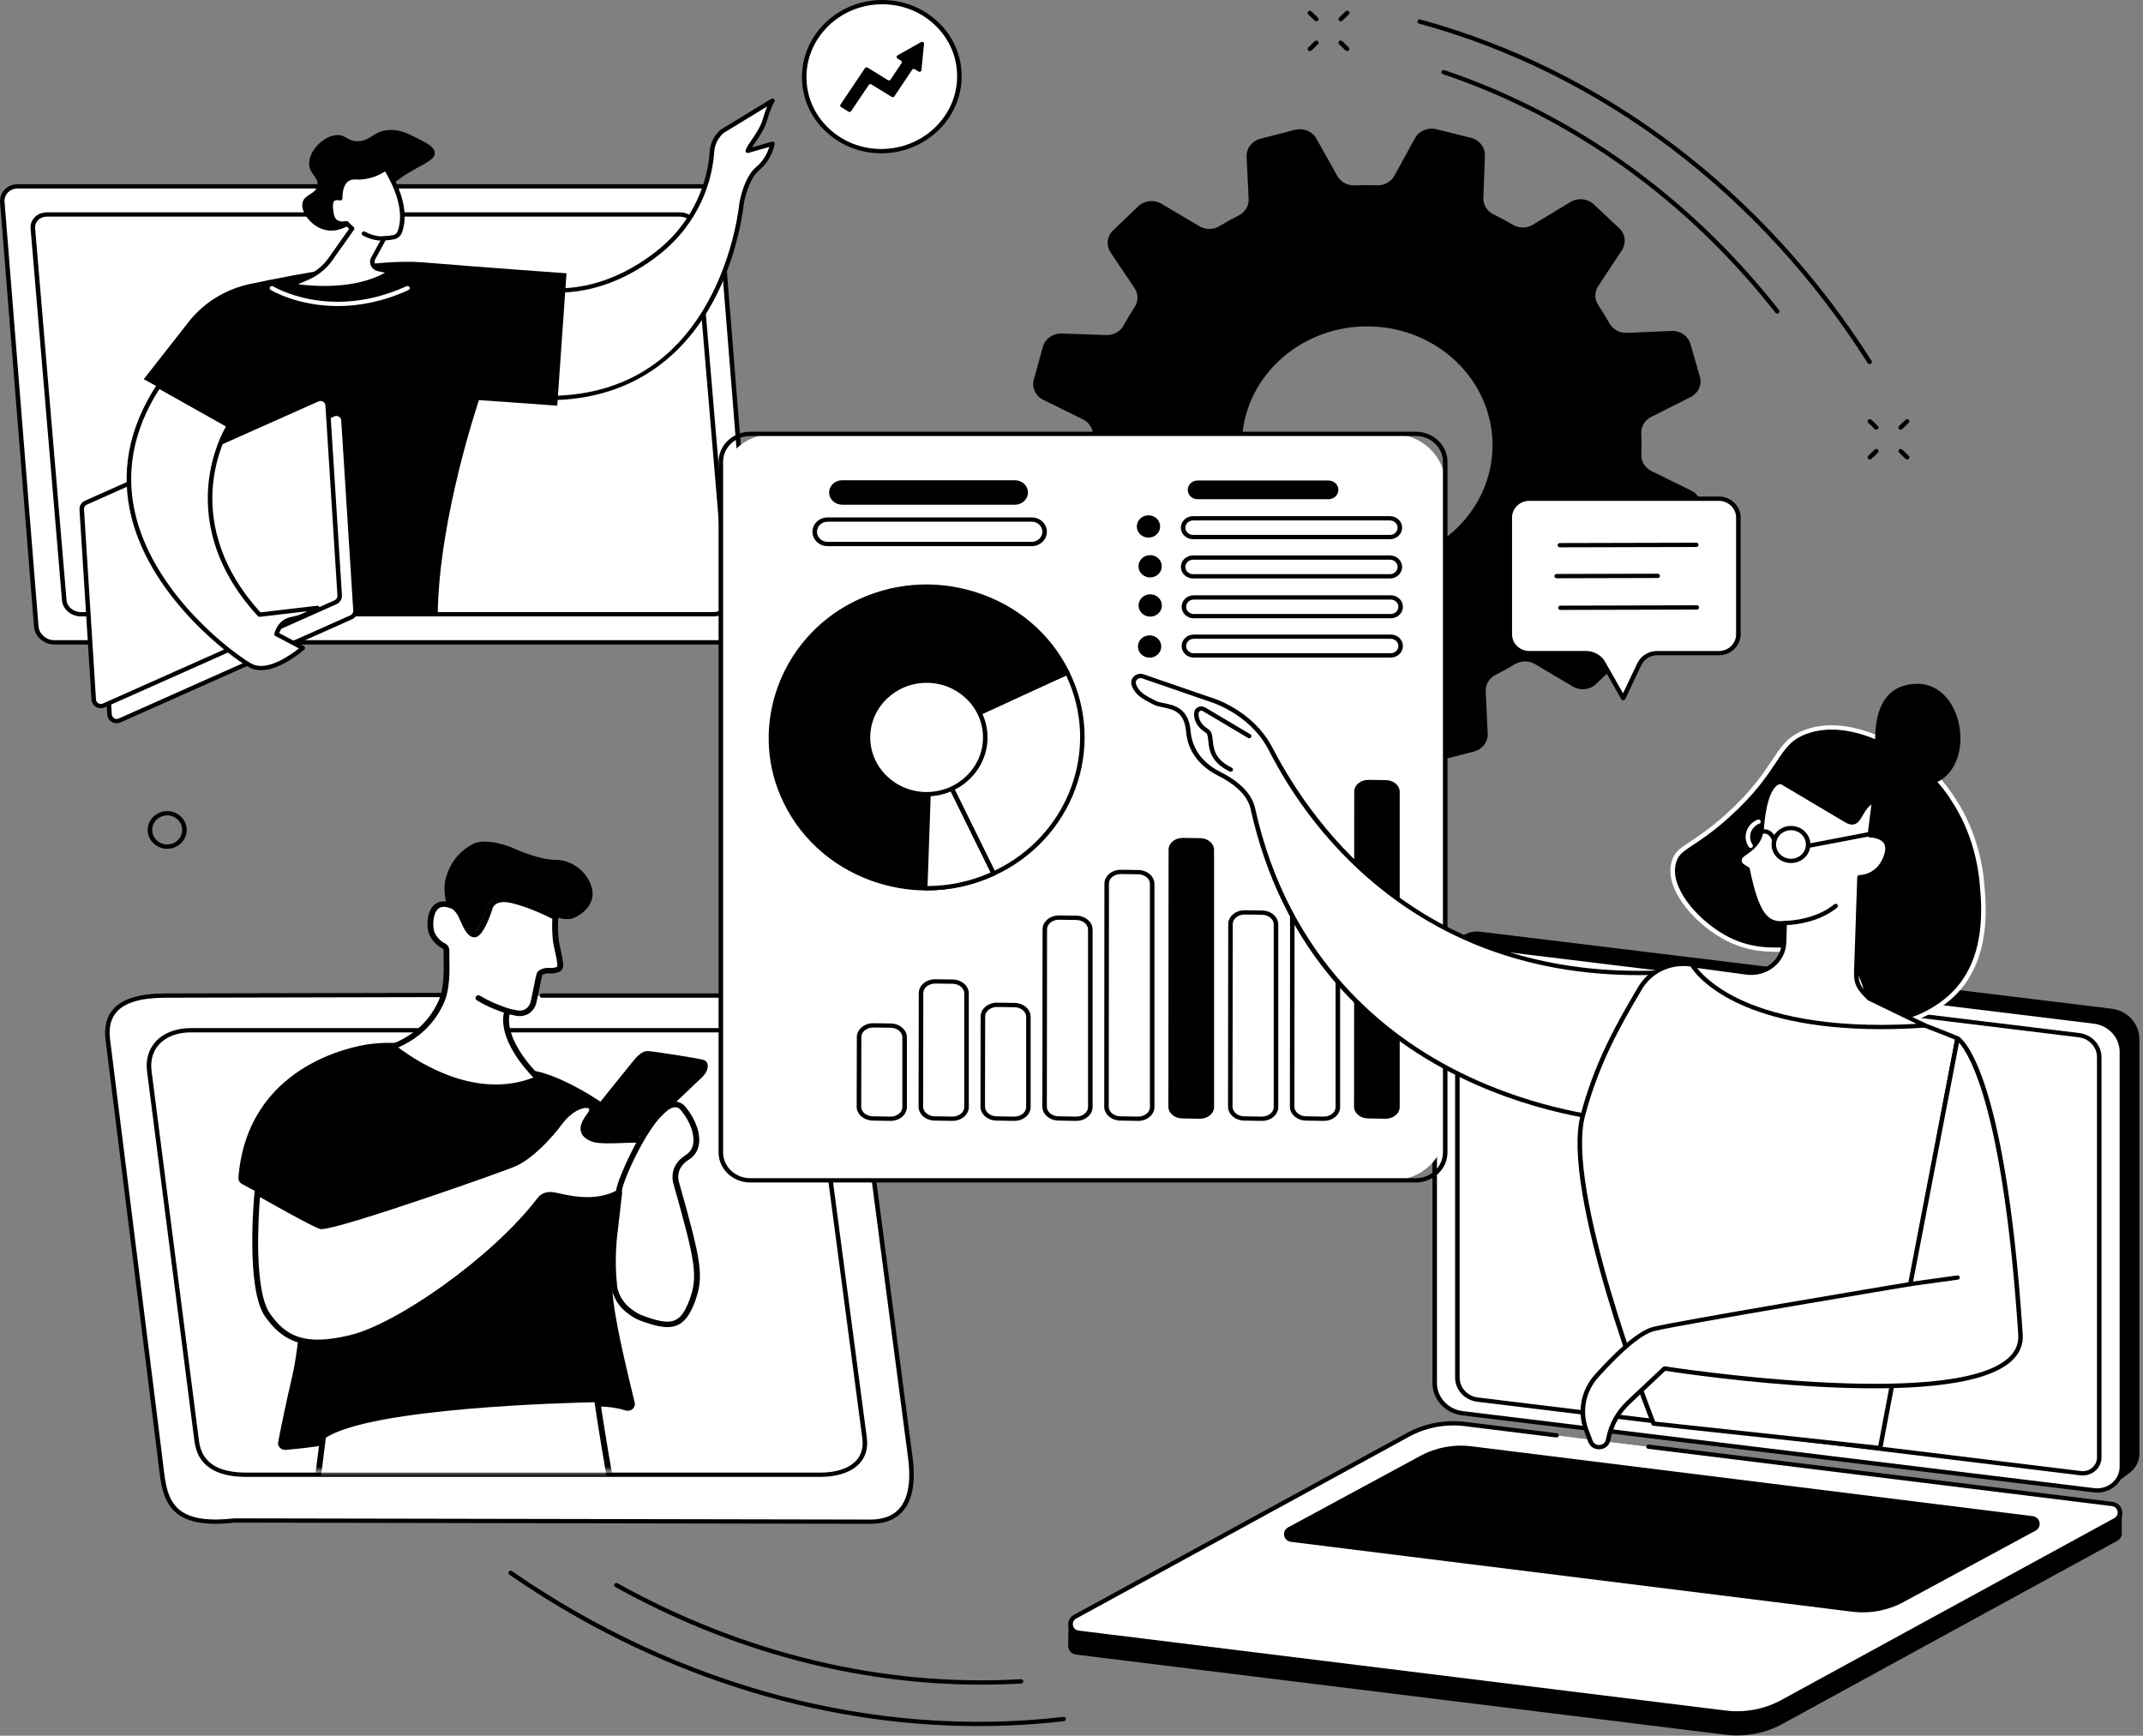
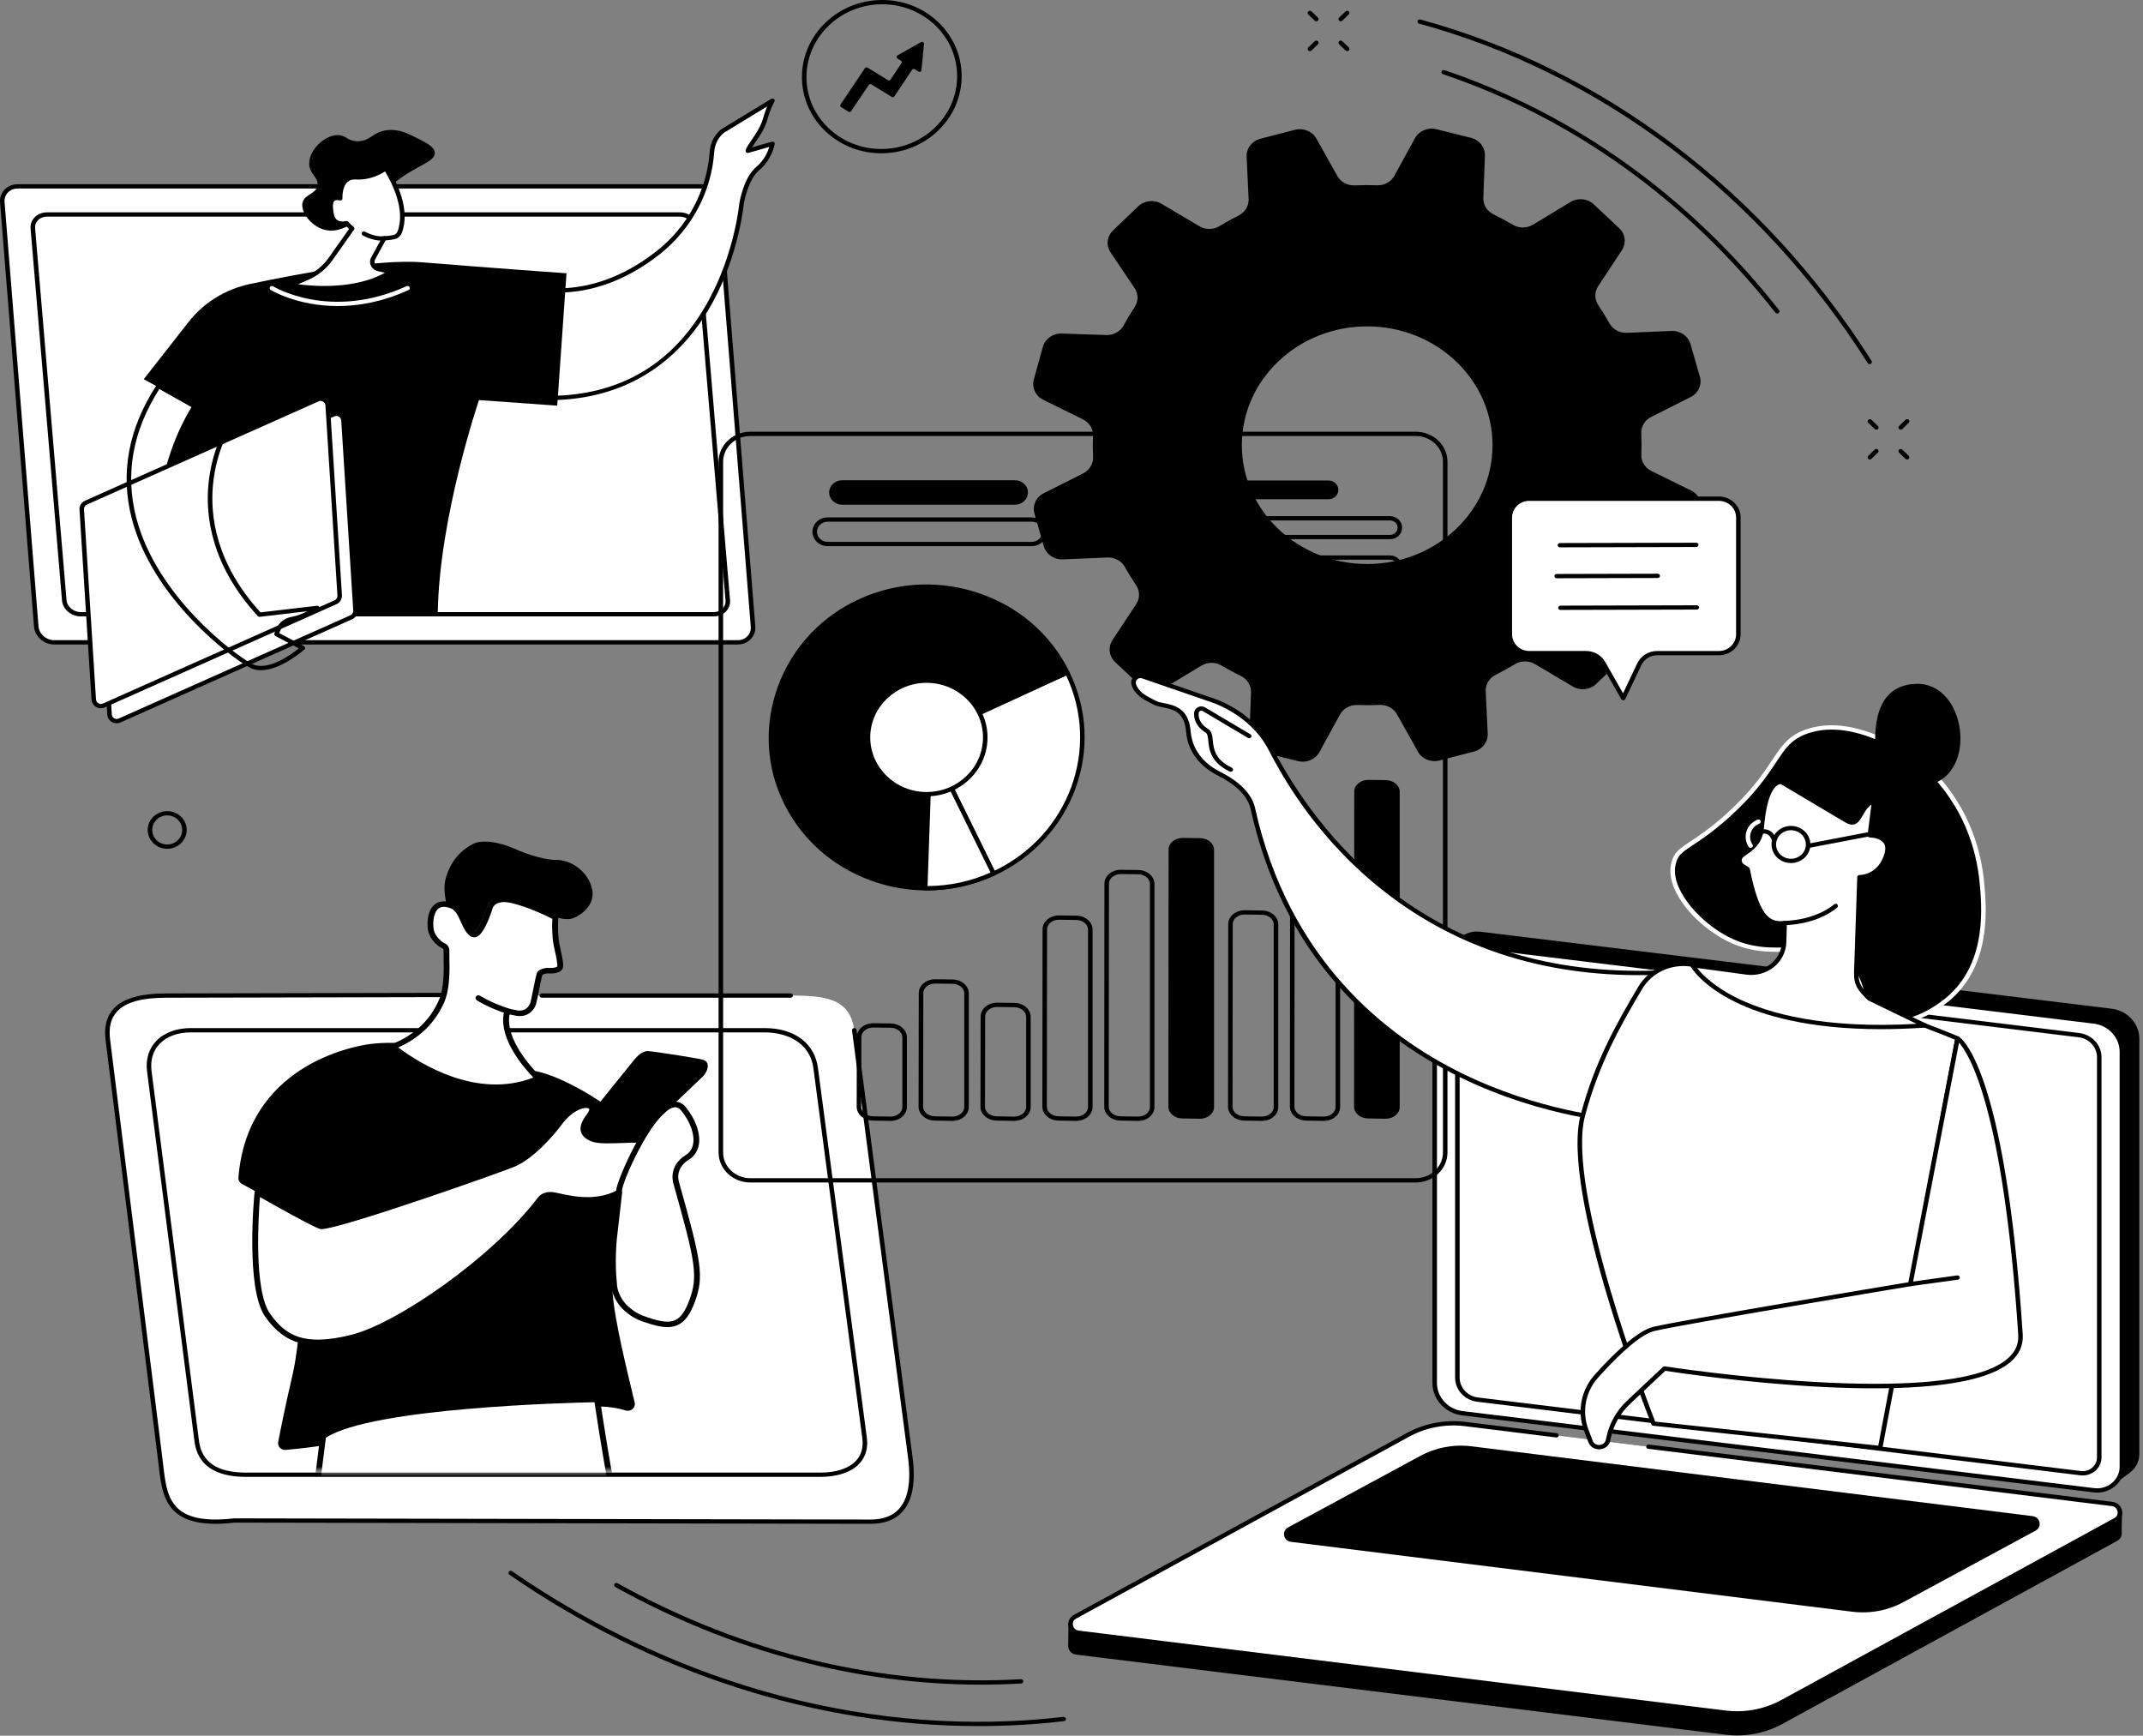
<svg xmlns="http://www.w3.org/2000/svg" width="426" height="345" viewBox="0 0 426 345" fill="none">
  <rect x="0" y="0" width="426" height="345" fill="#808080" stroke="none" />
  <path d="M336.155 97.496L328.285 93.622C327.017 92.998 326.222 91.738 326.275 90.383C326.333 88.95 326.329 87.528 326.265 86.112C326.2 84.76 326.985 83.501 328.242 82.866L336.066 78.927C337.606 78.153 338.373 76.469 337.914 74.873L336.044 68.382C335.586 66.786 334.02 65.706 332.279 65.781L323.41 66.154C321.977 66.215 320.63 65.492 319.956 64.29C319.261 63.047 318.513 61.832 317.714 60.644C316.94 59.496 316.94 58.029 317.699 56.875L322.406 49.741C323.331 48.339 323.109 46.519 321.869 45.355L316.825 40.618C315.586 39.453 313.662 39.26 312.194 40.15L304.725 44.665C303.514 45.395 301.97 45.409 300.752 44.689C299.498 43.946 298.201 43.249 296.872 42.597C295.593 41.973 294.816 40.7 294.866 39.338L295.181 30.938C295.242 29.285 294.089 27.814 292.402 27.393L285.534 25.682C283.847 25.261 282.078 26.005 281.275 27.471L277.188 34.928C276.529 36.13 275.2 36.883 273.77 36.832C272.259 36.778 270.758 36.781 269.264 36.843C267.838 36.904 266.509 36.16 265.839 34.968L261.684 27.556C260.867 26.096 259.09 25.37 257.407 25.804L250.557 27.577C248.874 28.011 247.735 29.495 247.813 31.145L248.207 39.548C248.272 40.9 247.52 42.18 246.259 42.815C244.933 43.48 243.637 44.197 242.376 44.964C241.172 45.694 239.628 45.684 238.417 44.964L230.891 40.503C229.411 39.627 227.491 39.837 226.263 41.012L221.265 45.789C220.037 46.964 219.833 48.787 220.771 50.179L225.535 57.255C226.306 58.399 226.32 59.866 225.561 61.017C224.776 62.206 224.042 63.435 223.354 64.694C222.695 65.906 221.351 66.643 219.915 66.596L211.052 66.297C209.308 66.239 207.757 67.332 207.313 68.932L205.507 75.437C205.063 77.036 205.847 78.713 207.395 79.474L215.265 83.348C216.533 83.973 217.329 85.233 217.275 86.587C217.217 88.02 217.221 89.443 217.286 90.859C217.35 92.21 216.566 93.469 215.308 94.101L207.485 98.04C205.944 98.814 205.178 100.498 205.636 102.094L207.506 108.585C207.965 110.181 209.53 111.261 211.271 111.186L220.141 110.813C221.566 110.752 222.917 111.465 223.587 112.66C224.289 113.916 225.045 115.145 225.854 116.34C226.624 117.481 226.614 118.945 225.854 120.092L221.147 127.226C220.223 128.628 220.445 130.448 221.685 131.612L226.728 136.349C227.968 137.514 229.891 137.707 231.36 136.817L238.826 132.302C240.036 131.572 241.58 131.558 242.798 132.278C244.052 133.022 245.349 133.718 246.678 134.369C247.957 134.994 248.734 136.267 248.684 137.629L248.369 146.029C248.308 147.682 249.461 149.153 251.149 149.574L258.016 151.285C259.703 151.706 261.473 150.962 262.275 149.496L266.362 142.036C267.021 140.834 268.35 140.08 269.78 140.131C271.291 140.186 272.792 140.182 274.286 140.121C275.712 140.06 277.041 140.804 277.711 141.995L281.866 149.407C282.683 150.867 284.46 151.594 286.143 151.159L292.993 149.387C294.676 148.952 295.816 147.469 295.737 145.818L295.343 137.412C295.278 136.054 296.041 134.777 297.309 134.139C298.62 133.48 299.903 132.77 301.157 132.013C302.367 131.28 303.915 131.28 305.133 132L312.659 136.461C314.139 137.337 316.059 137.126 317.287 135.952L322.285 131.171C323.513 129.996 323.718 128.173 322.779 126.781L318.015 119.705C317.245 118.561 317.23 117.094 317.99 115.94C318.774 114.751 319.508 113.522 320.196 112.263C320.855 111.05 322.199 110.314 323.635 110.361L332.498 110.66C334.242 110.718 335.793 109.624 336.238 108.025L338.043 101.52C338.487 99.921 337.703 98.243 336.155 97.483V97.496ZM271.779 112.103C258.019 112.103 246.861 101.53 246.861 88.489C246.861 75.447 258.016 64.874 271.779 64.874C285.542 64.874 296.693 75.447 296.693 88.489C296.693 101.53 285.538 112.103 271.779 112.103Z" fill="black" />
  <path d="M194.488 343.09C162.266 343.09 129.714 332.666 101.246 312.983C101.045 312.844 101.002 312.579 101.149 312.389C101.296 312.199 101.575 312.158 101.776 312.297C135.084 335.324 174.012 345.612 211.389 341.263C211.643 341.236 211.858 341.402 211.89 341.633C211.919 341.867 211.747 342.078 211.5 342.108C205.858 342.764 200.176 343.09 194.488 343.09Z" fill="black" />
  <path d="M195.018 334.853C170.24 334.853 145.264 328.205 122.302 315.438C122.087 315.319 122.015 315.058 122.141 314.854C122.266 314.651 122.542 314.583 122.757 314.702C148.026 328.755 175.753 335.345 202.938 333.77C203.193 333.756 203.4 333.933 203.415 334.17C203.429 334.405 203.243 334.608 202.992 334.622C200.338 334.775 197.676 334.853 195.014 334.853H195.018Z" fill="black" />
  <path d="M371.662 72.381C371.508 72.381 371.361 72.306 371.275 72.174C349.964 38.564 318.294 14.596 282.092 4.689C281.852 4.624 281.716 4.387 281.784 4.163C281.852 3.938 282.099 3.806 282.339 3.871C318.76 13.839 350.62 37.939 372.045 71.736C372.174 71.936 372.103 72.201 371.891 72.32C371.82 72.361 371.741 72.381 371.662 72.381Z" fill="black" />
  <path d="M353.289 62.321C353.153 62.321 353.016 62.263 352.927 62.148C335.367 39.796 312.508 23.404 286.827 14.739C286.594 14.661 286.473 14.416 286.555 14.196C286.637 13.975 286.895 13.86 287.128 13.938C312.981 22.66 335.983 39.155 353.651 61.642C353.797 61.832 353.758 62.097 353.557 62.239C353.475 62.297 353.382 62.324 353.289 62.324V62.321Z" fill="black" />
  <path d="M261.669 4.231C261.551 4.231 261.436 4.186 261.347 4.102L260.068 2.862C259.896 2.692 259.896 2.424 260.075 2.261C260.254 2.098 260.537 2.098 260.713 2.268L261.992 3.507C262.164 3.677 262.164 3.945 261.985 4.108C261.895 4.19 261.784 4.231 261.669 4.231Z" fill="black" />
  <path d="M267.798 10.159C267.68 10.159 267.566 10.115 267.476 10.03L266.197 8.79C266.025 8.621 266.025 8.352 266.204 8.19C266.383 8.027 266.666 8.027 266.842 8.196L268.121 9.436C268.293 9.605 268.293 9.874 268.114 10.037C268.024 10.118 267.913 10.159 267.798 10.159Z" fill="black" />
  <path d="M260.39 10.159C260.276 10.159 260.165 10.118 260.075 10.037C259.896 9.874 259.896 9.602 260.068 9.436L261.347 8.196C261.522 8.027 261.805 8.027 261.985 8.19C262.164 8.352 262.164 8.624 261.992 8.79L260.713 10.03C260.623 10.115 260.509 10.159 260.39 10.159Z" fill="black" />
  <path d="M266.52 4.231C266.405 4.231 266.294 4.19 266.204 4.108C266.025 3.945 266.025 3.674 266.197 3.507L267.476 2.268C267.652 2.098 267.935 2.098 268.114 2.261C268.293 2.424 268.293 2.696 268.121 2.862L266.842 4.102C266.752 4.186 266.638 4.231 266.52 4.231Z" fill="black" />
  <path d="M372.984 85.402C372.866 85.402 372.751 85.358 372.662 85.273L371.383 84.034C371.207 83.864 371.211 83.596 371.39 83.433C371.569 83.27 371.852 83.27 372.024 83.44L373.303 84.679C373.478 84.849 373.475 85.117 373.296 85.28C373.206 85.362 373.095 85.402 372.981 85.402H372.984Z" fill="black" />
  <path d="M379.113 91.33C378.995 91.33 378.88 91.286 378.791 91.201L377.512 89.962C377.336 89.792 377.34 89.524 377.519 89.361C377.698 89.198 377.981 89.198 378.153 89.368L379.432 90.607C379.608 90.777 379.604 91.045 379.425 91.208C379.335 91.29 379.224 91.33 379.11 91.33H379.113Z" fill="black" />
  <path d="M371.705 91.33C371.591 91.33 371.48 91.29 371.39 91.208C371.211 91.042 371.211 90.774 371.383 90.607L372.662 89.368C372.834 89.198 373.12 89.198 373.296 89.361C373.475 89.528 373.475 89.796 373.303 89.962L372.024 91.201C371.935 91.286 371.82 91.33 371.702 91.33H371.705Z" fill="black" />
  <path d="M377.835 85.402C377.72 85.402 377.609 85.362 377.519 85.28C377.34 85.114 377.34 84.845 377.512 84.679L378.791 83.44C378.963 83.27 379.249 83.27 379.425 83.433C379.604 83.599 379.604 83.868 379.432 84.034L378.153 85.273C378.064 85.358 377.949 85.402 377.831 85.402H377.835Z" fill="black" />
  <path d="M379.855 187.245C377.716 187.245 375.975 185.564 375.975 183.503C375.975 181.442 377.716 179.761 379.855 179.761C381.993 179.761 383.734 181.442 383.734 183.503C383.734 185.564 381.993 187.245 379.855 187.245ZM379.855 180.61C378.21 180.61 376.874 181.907 376.874 183.5C376.874 185.092 378.21 186.389 379.855 186.389C381.499 186.389 382.835 185.092 382.835 183.5C382.835 181.907 381.499 180.61 379.855 180.61Z" fill="black" />
  <path d="M33.24 168.71C31.102 168.71 29.361 167.029 29.361 164.968C29.361 162.907 31.102 161.226 33.24 161.226C35.379 161.226 37.116 162.907 37.116 164.968C37.116 167.029 35.375 168.71 33.24 168.71ZM33.24 162.075C31.596 162.075 30.26 163.372 30.26 164.965C30.26 166.557 31.596 167.854 33.24 167.854C34.885 167.854 36.217 166.557 36.217 164.965C36.217 163.372 34.881 162.075 33.24 162.075Z" fill="black" />
  <path d="M341.69 129.82H329.41C327.894 129.82 326.522 130.672 325.888 132.003L322.675 138.763L318.688 131.759C318.007 130.56 316.707 129.82 315.296 129.816H304.001C301.862 129.816 300.125 128.136 300.125 126.068V102.871C300.125 100.8 301.862 99.123 304.001 99.123H341.69C343.828 99.123 345.566 100.803 345.566 102.875V126.071C345.566 128.143 343.828 129.82 341.69 129.82Z" fill="white" />
  <path d="M322.675 139.187C322.51 139.187 322.36 139.102 322.281 138.963L318.294 131.959C317.692 130.899 316.542 130.241 315.296 130.241H304.001C302.844 130.241 301.758 129.806 300.938 129.015C300.125 128.227 299.673 127.178 299.677 126.064V102.868C299.677 100.566 301.619 98.691 304.001 98.691H341.69C342.847 98.691 343.932 99.129 344.752 99.921C345.566 100.708 346.017 101.757 346.013 102.871V126.068C346.013 127.181 345.562 128.227 344.749 129.018C343.932 129.809 342.843 130.244 341.69 130.244H329.406C328.073 130.244 326.852 131.001 326.297 132.176L323.083 138.936C323.012 139.085 322.861 139.181 322.689 139.187C322.682 139.187 322.679 139.187 322.671 139.187H322.675ZM304.001 99.55C302.113 99.55 300.576 101.041 300.576 102.874V126.071C300.576 126.961 300.931 127.796 301.583 128.424C302.231 129.049 303.087 129.395 304.001 129.395H315.296C316.872 129.395 318.326 130.224 319.086 131.561L322.639 137.805L325.476 131.833C326.178 130.353 327.722 129.399 329.406 129.399H341.686C342.599 129.399 343.459 129.056 344.104 128.431C344.752 127.803 345.111 126.968 345.111 126.078V102.881C345.111 101.992 344.756 101.156 344.104 100.528C343.456 99.903 342.599 99.557 341.686 99.557H303.997L304.001 99.55Z" fill="black" />
  <path d="M310.083 108.793C309.836 108.793 309.636 108.603 309.632 108.368C309.632 108.134 309.833 107.94 310.08 107.94L337.19 107.873C337.437 107.873 337.638 108.063 337.642 108.297C337.642 108.531 337.441 108.725 337.194 108.725L310.083 108.793Z" fill="black" />
  <path d="M309.442 114.938C309.195 114.938 308.994 114.748 308.991 114.513C308.991 114.279 309.191 114.086 309.439 114.086L329.531 114.035C329.778 114.035 329.979 114.225 329.983 114.459C329.983 114.693 329.782 114.887 329.535 114.887L309.442 114.938Z" fill="black" />
  <path d="M310.195 121.233C309.947 121.233 309.747 121.043 309.743 120.808C309.743 120.574 309.944 120.381 310.191 120.381L337.301 120.313C337.549 120.313 337.749 120.503 337.753 120.737C337.753 120.971 337.552 121.165 337.305 121.165L310.195 121.233Z" fill="black" />
-   <path d="M159.866 15.296C159.876 7.12 166.79 0.458 175.309 0.424C183.827 0.387 190.723 6.988 190.712 15.167C190.702 23.343 183.788 30.004 175.269 30.038C166.751 30.076 159.855 23.475 159.866 15.296Z" fill="white" />
  <path d="M175.198 30.466C171.021 30.466 167.091 28.925 164.121 26.117C161.08 23.244 159.411 19.401 159.414 15.296C159.425 6.899 166.554 0.034 175.305 0C175.33 0 175.352 0 175.377 0C179.554 0 183.483 1.541 186.457 4.349C189.498 7.222 191.167 11.065 191.164 15.17C191.153 23.567 184.024 30.432 175.273 30.466C175.248 30.466 175.226 30.466 175.201 30.466H175.198ZM160.313 15.299C160.31 19.177 161.886 22.803 164.755 25.516C167.553 28.161 171.261 29.614 175.198 29.614C175.219 29.614 175.244 29.614 175.266 29.614C183.526 29.58 190.254 23.098 190.265 15.167C190.268 11.289 188.692 7.663 185.823 4.95C183.021 2.305 179.317 0.849 175.38 0.849C175.359 0.849 175.334 0.849 175.312 0.849C167.055 0.883 160.328 7.364 160.313 15.296V15.299Z" fill="black" />
  <path d="M183.114 8.356L178.414 11.008C178.171 11.143 178.164 11.48 178.4 11.626L179.095 12.053C179.271 12.162 179.321 12.386 179.21 12.556L177.032 15.819C176.917 15.989 176.684 16.036 176.509 15.927L172.464 13.439C172.289 13.33 172.052 13.381 171.941 13.547L167.077 20.786C166.962 20.956 167.016 21.18 167.191 21.289L168.671 22.199C168.846 22.307 169.083 22.256 169.194 22.09L172.701 16.885C172.815 16.715 173.048 16.668 173.224 16.776L177.265 19.265C177.44 19.374 177.676 19.323 177.788 19.156L181.32 13.867C181.434 13.697 181.667 13.649 181.843 13.758L182.591 14.22C182.831 14.369 183.147 14.22 183.175 13.948L183.68 8.706C183.709 8.41 183.376 8.21 183.111 8.359L183.114 8.356Z" fill="black" />
  <path d="M420.109 295.103L294.196 278.358C291.033 277.971 288.665 275.4 288.665 272.351L286.939 188.358C286.939 188.358 289.808 186.379 291.434 185.622C292.262 185.234 293.215 185.068 294.207 185.187L419.747 200.496C422.91 200.883 425.278 203.454 425.278 206.503V288.999C425.278 290.476 424.572 291.776 423.483 292.635C422.48 293.426 420.112 295.103 420.112 295.103H420.109Z" fill="black" />
  <path d="M416.265 296.22L290.725 280.911C287.562 280.524 285.194 277.953 285.194 274.904V192.409C285.194 189.573 287.795 187.384 290.736 187.74L416.276 203.049C419.439 203.437 421.807 206.007 421.807 209.056V291.552C421.807 294.387 419.206 296.577 416.265 296.22Z" fill="white" />
  <path d="M416.888 296.682C416.663 296.682 416.437 296.668 416.211 296.641L290.671 281.332C287.293 280.921 284.75 278.157 284.75 274.901V192.405C284.75 190.921 285.42 189.512 286.591 188.538C287.745 187.574 289.278 187.129 290.8 187.315L416.34 202.628C419.718 203.039 422.262 205.803 422.262 209.056V291.552C422.262 293.035 421.592 294.444 420.42 295.419C419.439 296.237 418.181 296.682 416.888 296.682ZM290.116 188.127C289.042 188.127 287.996 188.497 287.179 189.18C286.204 189.991 285.646 191.169 285.646 192.405V274.901C285.646 277.726 287.856 280.126 290.782 280.486L416.322 295.796C417.583 295.952 418.862 295.578 419.822 294.777C420.796 293.966 421.355 292.787 421.355 291.552V209.056C421.355 206.231 419.145 203.83 416.218 203.47L290.679 188.158C290.492 188.134 290.302 188.124 290.116 188.124V188.127Z" fill="black" />
  <path d="M414.012 293.27C413.854 293.27 413.696 293.26 413.539 293.243L293.67 278.623C291.155 278.317 289.256 276.256 289.256 273.832V194.256C289.256 193.224 289.722 192.246 290.535 191.567C291.338 190.898 292.409 190.586 293.465 190.715L413.335 205.335C415.849 205.64 417.748 207.701 417.748 210.126V289.702C417.748 290.734 417.282 291.712 416.469 292.391C415.785 292.961 414.911 293.27 414.012 293.27ZM413.657 292.397C414.456 292.496 415.269 292.258 415.878 291.752C416.498 291.236 416.852 290.489 416.852 289.702V210.126C416.852 208.129 415.29 206.432 413.223 206.18L293.354 191.56C292.556 191.462 291.742 191.699 291.133 192.205C290.514 192.721 290.159 193.468 290.159 194.253V273.828C290.159 275.825 291.721 277.523 293.788 277.774L413.657 292.394V292.397Z" fill="black" />
  <path d="M343.026 344.804L213.915 328.88C212.904 328.758 212.335 327.947 212.346 327.138C212.356 326.582 212.403 322.65 212.403 322.65L280.67 285.325C284.091 283.458 288.515 282.735 292.423 283.213L419.904 298.94C420.671 299.035 421.33 299.511 421.635 300.193L421.839 300.652C421.839 300.652 421.728 303.928 421.774 304.695C421.81 305.293 421.527 305.911 420.872 306.271L354.317 342.662C350.896 344.529 346.934 345.283 343.026 344.804Z" fill="black" />
  <path d="M343.026 340.431L214.377 324.538C212.668 324.327 212.22 322.161 213.714 321.346L279.91 285.189C283.331 283.322 287.293 282.568 291.202 283.047L419.851 298.94C421.559 299.151 422.007 301.317 420.513 302.132L354.317 338.289C350.896 340.156 346.934 340.91 343.026 340.431Z" fill="white" />
  <path d="M368.216 320.358L256.662 306.474C255.118 306.284 254.713 304.329 256.063 303.592L282.293 289.41C285.38 287.722 288.963 287.043 292.491 287.474L404.046 301.358C405.59 301.548 405.995 303.504 404.644 304.24L378.415 318.423C375.327 320.11 371.745 320.789 368.216 320.358Z" fill="black" />
  <path d="M345.3 340.995C344.523 340.995 343.742 340.947 342.968 340.852L214.319 324.958C213.348 324.84 212.6 324.171 212.406 323.257C212.213 322.337 212.639 321.441 213.492 320.976L279.688 284.819C283.17 282.918 287.286 282.137 291.262 282.622L309.478 284.873C309.725 284.904 309.897 285.118 309.865 285.352C309.832 285.586 309.607 285.753 309.36 285.719L291.144 283.468C287.361 283.003 283.449 283.746 280.136 285.556L213.939 321.713C213.316 322.052 213.194 322.646 213.287 323.088C213.381 323.526 213.728 324.025 214.434 324.11L343.083 340.003C346.869 340.468 350.778 339.725 354.091 337.915L420.287 301.758C420.911 301.419 421.033 300.825 420.939 300.383C420.846 299.945 420.499 299.446 419.793 299.361L327.643 287.977C327.396 287.946 327.224 287.732 327.256 287.498C327.289 287.264 327.511 287.097 327.762 287.131L419.911 298.516C420.882 298.635 421.631 299.304 421.824 300.217C422.018 301.137 421.591 302.033 420.739 302.499L354.542 338.655C351.738 340.186 348.524 340.991 345.3 340.991V340.995Z" fill="black" />
  <path d="M3.504 37.046H139.389C141.213 37.046 142.8 38.459 142.939 40.2L149.688 124.523C149.828 126.265 148.463 127.677 146.644 127.677H10.758C8.935 127.677 7.348 126.265 7.208 124.523L0.459 40.2C0.32 38.459 1.684 37.046 3.504 37.046Z" fill="white" />
  <path d="M146.644 128.102H10.758C8.709 128.102 6.915 126.509 6.761 124.554L0.012 40.231C-0.067 39.263 0.259 38.35 0.932 37.664C1.591 36.989 2.508 36.618 3.508 36.618H139.393C141.442 36.618 143.237 38.211 143.394 40.166L150.143 124.489C150.222 125.457 149.896 126.37 149.223 127.056C148.564 127.732 147.647 128.102 146.647 128.102H146.644ZM3.504 37.471C2.756 37.471 2.075 37.746 1.588 38.245C1.09 38.754 0.846 39.437 0.907 40.166L7.656 124.489C7.778 126.01 9.171 127.249 10.758 127.249H146.644C147.392 127.249 148.073 126.974 148.56 126.475C149.058 125.966 149.302 125.284 149.241 124.554L142.492 40.231C142.37 38.71 140.976 37.471 139.39 37.471H3.504Z" fill="black" />
  <path d="M141.851 122.52H16.064C14.151 122.52 12.474 121.104 12.327 119.362L6.08 45.432C6.008 44.597 6.295 43.799 6.886 43.195C7.506 42.556 8.383 42.207 9.35 42.207H135.137C137.05 42.207 138.727 43.623 138.874 45.364L145.121 119.294C145.193 120.129 144.906 120.924 144.315 121.531C143.695 122.17 142.818 122.52 141.851 122.52ZM9.35 43.056C8.638 43.056 7.996 43.31 7.549 43.772C7.129 44.2 6.929 44.767 6.979 45.364L13.226 119.294C13.338 120.605 14.609 121.667 16.064 121.667H141.851C142.563 121.667 143.205 121.413 143.652 120.951C144.072 120.523 144.272 119.956 144.222 119.362L137.975 45.432C137.863 44.122 136.592 43.059 135.137 43.059H9.35V43.056Z" fill="black" />
  <path d="M105.082 56.926C105.082 56.926 116.699 61.211 130.67 50.359C137.082 45.379 140.983 38.028 141.532 30.144C141.639 28.602 142.359 27.163 143.541 26.114L153.557 20.009C153.557 20.009 152.848 21.055 152.074 23.764C151.3 26.47 148.954 28.854 148.649 29.981L153.557 28.582C153.557 28.582 153.034 31.529 150.638 33.498C148.241 35.468 147.421 40.404 147.421 40.404C147.421 40.404 144.007 79.749 108.066 79.114L105.079 56.926H105.082Z" fill="white" />
  <path d="M108.915 79.545C108.632 79.545 108.349 79.545 108.059 79.538C107.837 79.535 107.651 79.376 107.622 79.165L104.634 56.977C104.613 56.827 104.677 56.681 104.803 56.586C104.928 56.495 105.097 56.471 105.243 56.525C105.358 56.566 116.8 60.579 130.384 50.026C136.642 45.168 140.539 37.909 141.08 30.113C141.195 28.459 141.958 26.925 143.233 25.797C143.255 25.781 143.276 25.764 143.298 25.75L153.314 19.645C153.493 19.537 153.726 19.56 153.876 19.703C154.026 19.846 154.052 20.066 153.937 20.236C153.93 20.246 153.249 21.282 152.511 23.872C152.028 25.57 150.974 27.101 150.129 28.334C149.889 28.683 149.667 29.009 149.484 29.295L153.425 28.171C153.575 28.13 153.733 28.161 153.851 28.259C153.969 28.358 154.023 28.504 153.998 28.65C153.976 28.775 153.421 31.77 150.928 33.817C148.682 35.664 147.869 40.421 147.861 40.469C147.858 40.537 146.944 50.471 141.618 60.192C136.756 69.064 127.149 79.545 108.912 79.545H108.915ZM108.467 78.69C108.629 78.69 108.786 78.69 108.944 78.69C123.23 78.69 133.955 72.337 140.826 59.795C146.07 50.223 146.966 40.459 146.977 40.363C147.016 40.126 147.854 35.216 150.347 33.169C151.902 31.892 152.633 30.154 152.934 29.2L148.786 30.385C148.632 30.429 148.463 30.391 148.345 30.283C148.227 30.177 148.18 30.018 148.22 29.869C148.359 29.352 148.811 28.697 149.38 27.865C150.19 26.684 151.2 25.213 151.648 23.645C151.952 22.575 152.25 21.761 152.497 21.156L143.824 26.443C142.735 27.417 142.083 28.738 141.983 30.164C141.428 38.194 137.408 45.674 130.96 50.682C118.881 60.063 108.371 58.236 105.62 57.523L108.471 78.686L108.467 78.69Z" fill="black" />
  <path d="M31.263 121.966H87.024C87.261 102.864 95.217 79.525 95.217 79.525L110.771 80.632L112.612 54.318C112.612 54.318 96.757 53.198 83.926 52.138C75.26 51.425 59.205 54.427 49.687 56.45C44.807 57.489 40.484 60.165 37.489 63.991L28.573 75.376L38.248 80.632C29.956 94.019 30.027 111.044 31.259 121.966H31.263Z" fill="black" />
  <path d="M68.282 83.559L70.668 121.335C70.703 121.912 70.377 122.449 69.844 122.686L23.776 143.208C22.873 143.612 21.834 142.997 21.773 142.019L19.388 104.243C19.352 103.666 19.678 103.129 20.212 102.892L66.279 82.371C67.182 81.966 68.221 82.581 68.282 83.559Z" fill="white" />
  <path d="M23.189 143.761C22.866 143.761 22.547 143.679 22.257 143.513C21.713 143.207 21.362 142.657 21.326 142.046L18.94 104.27C18.893 103.513 19.32 102.824 20.022 102.508L66.086 81.987C66.641 81.739 67.264 81.769 67.795 82.065C68.339 82.37 68.69 82.92 68.726 83.531L71.112 121.308C71.158 122.051 70.725 122.757 70.03 123.07L23.966 143.591C23.715 143.703 23.45 143.757 23.189 143.757V143.761ZM66.867 82.676C66.734 82.676 66.598 82.703 66.473 82.761L20.409 103.282C20.043 103.445 19.814 103.822 19.839 104.222L22.225 141.999C22.246 142.328 22.429 142.62 22.719 142.783C22.988 142.936 23.307 142.949 23.586 142.824L69.65 122.302C70.016 122.139 70.245 121.763 70.22 121.362L67.834 83.586C67.813 83.256 67.63 82.964 67.34 82.801C67.189 82.716 67.028 82.676 66.867 82.676Z" fill="black" />
  <path d="M65.14 80.581L67.526 118.357C67.562 118.934 67.236 119.471 66.702 119.708L20.634 140.23C19.732 140.634 18.693 140.019 18.632 139.041L16.246 101.265C16.21 100.688 16.536 100.151 17.07 99.914L63.138 79.392C64.04 78.988 65.079 79.603 65.14 80.581Z" fill="white" />
  <path d="M20.05 140.78C19.728 140.78 19.409 140.698 19.119 140.532C18.575 140.226 18.224 139.676 18.188 139.065L15.802 101.289C15.755 100.545 16.192 99.836 16.884 99.527L62.948 79.005C63.503 78.758 64.126 78.785 64.657 79.084C65.201 79.389 65.552 79.939 65.588 80.55L67.974 118.327C68.02 119.07 67.583 119.78 66.892 120.089L20.828 140.61C20.577 140.722 20.312 140.776 20.05 140.776V140.78ZM63.725 79.695C63.593 79.695 63.457 79.722 63.331 79.78L17.267 100.301C16.902 100.464 16.672 100.841 16.698 101.241L19.083 139.018C19.105 139.347 19.288 139.639 19.578 139.802C19.846 139.955 20.165 139.968 20.445 139.843L66.509 119.321C66.874 119.158 67.103 118.782 67.078 118.381L64.692 80.605C64.671 80.275 64.488 79.983 64.198 79.82C64.048 79.736 63.886 79.695 63.725 79.695Z" fill="black" />
-   <path d="M31.528 76.748L45.524 84.618C45.524 84.618 33.842 102.861 51.596 122.177L63.07 120.829C63.07 120.829 60.605 122.588 58.062 123.029C55.522 123.47 54.978 126.058 54.978 126.058L60.193 128.794C60.193 128.794 53.781 134.502 49.765 132.274C45.75 130.047 12.331 106.107 31.528 76.744V76.748Z" fill="white" />
  <path d="M51.882 133.218C51.062 133.218 50.267 133.049 49.536 132.645C45.918 130.638 30.392 119.087 26.223 103.177C23.848 94.118 25.506 85.151 31.145 76.523C31.274 76.327 31.546 76.262 31.757 76.381L45.753 84.251C45.857 84.309 45.932 84.404 45.961 84.513C45.99 84.621 45.972 84.74 45.911 84.839C45.882 84.883 43.023 89.426 42.35 96.233C41.73 102.467 42.873 111.937 51.782 121.725L63.016 120.405C63.217 120.381 63.41 120.489 63.489 120.666C63.564 120.846 63.507 121.05 63.342 121.165C63.238 121.24 60.759 122.992 58.144 123.443C56.41 123.742 55.726 125.209 55.508 125.844L60.412 128.417C60.537 128.482 60.623 128.601 60.641 128.737C60.659 128.872 60.609 129.008 60.501 129.1C60.276 129.3 55.827 133.212 51.886 133.212L51.882 133.218ZM31.679 77.328C26.359 85.643 24.815 94.267 27.097 102.97C31.191 118.595 46.437 129.939 49.991 131.908C53.079 133.619 57.904 130.091 59.416 128.876L54.759 126.431C54.587 126.343 54.498 126.156 54.537 125.976C54.562 125.857 55.171 123.097 57.979 122.611C59.108 122.415 60.233 121.939 61.11 121.491L51.646 122.601C51.499 122.618 51.349 122.564 51.252 122.459C41.977 112.364 40.803 102.562 41.451 96.115C42.049 90.173 44.202 86.007 44.911 84.771L31.675 77.328H31.679Z" fill="black" />
  <path d="M70.435 44.21C69.041 45.038 66.853 46.342 64.417 45.646C61.823 44.906 59.667 42.105 60.15 40.227C60.573 38.584 62.769 38.621 63.106 36.91C63.421 35.301 61.59 34.69 61.465 32.71C61.297 30.072 64.281 26.924 67.046 26.85C68.744 26.802 68.912 27.953 70.876 28.065C73.548 28.218 74.078 26.137 77.112 25.855C79.297 25.651 81.081 26.541 82.582 27.291C84.81 28.405 86.276 29.135 86.412 30.276C86.695 32.615 80.974 32.989 75.69 38.9C73.77 41.049 73.046 42.652 70.439 44.207L70.435 44.21Z" fill="black" />
  <path d="M79.451 46.166C81.511 40.815 77.015 34.014 76.686 33.45C76.686 33.45 74.142 35.477 70.75 35.26C67.358 35.043 67.641 39.436 67.641 39.436C65.796 39.046 65.473 40.234 65.932 42.655C66.387 45.079 68.905 44.37 68.905 44.37C69.256 44.77 69.625 45.117 70.001 45.422L65.692 51.52C64.517 53.184 62.873 54.498 60.953 55.309L59.208 56.046C58.753 56.239 58.846 56.881 59.337 56.946C62.751 57.384 70.761 57.93 76.775 54.583C77.137 54.382 77.04 53.856 76.632 53.775L75.235 53.489C74.239 53.286 73.723 52.233 74.193 51.371L76.378 47.374C77.137 47.344 77.793 47.245 78.269 47.154C78.817 47.045 79.265 46.672 79.459 46.169L79.451 46.166Z" fill="white" />
  <path d="M64.449 57.693C62.292 57.693 60.455 57.516 59.273 57.364C58.85 57.309 58.527 57.004 58.467 56.603C58.406 56.199 58.628 55.819 59.018 55.652L60.763 54.916C62.608 54.135 64.184 52.878 65.312 51.279L69.403 45.49C69.167 45.283 68.941 45.062 68.73 44.835C68.282 44.91 67.404 44.967 66.652 44.529C66.032 44.166 65.638 43.562 65.481 42.726C65.137 40.896 65.248 39.881 65.857 39.328C66.175 39.036 66.62 38.907 67.182 38.937C67.211 38.126 67.404 36.55 68.414 35.596C69.023 35.026 69.815 34.768 70.775 34.829C73.956 35.029 76.367 33.138 76.392 33.118C76.496 33.036 76.629 33.002 76.761 33.026C76.894 33.05 77.008 33.128 77.073 33.236L77.151 33.365C78.925 36.235 81.633 41.728 79.867 46.305C79.616 46.954 79.05 47.422 78.348 47.561C77.793 47.67 77.22 47.745 76.646 47.779L74.579 51.558C74.418 51.853 74.411 52.193 74.562 52.491C74.708 52.787 74.984 52.994 75.317 53.062L76.715 53.347C77.083 53.422 77.363 53.703 77.424 54.06C77.485 54.413 77.313 54.759 76.99 54.939C73.043 57.136 68.246 57.683 64.442 57.683L64.449 57.693ZM68.898 43.942C69.031 43.942 69.159 43.996 69.246 44.095C69.561 44.455 69.912 44.791 70.288 45.096C70.463 45.236 70.496 45.477 70.37 45.657L66.061 51.755C64.836 53.486 63.131 54.851 61.128 55.693L59.384 56.43C59.384 56.43 59.351 56.444 59.355 56.481C59.358 56.511 59.376 56.515 59.391 56.518C62.568 56.926 70.6 57.516 76.543 54.209L75.135 53.9C74.526 53.775 74.021 53.398 73.755 52.858C73.487 52.315 73.498 51.7 73.788 51.167L75.973 47.171C76.048 47.035 76.192 46.947 76.353 46.94C76.965 46.916 77.578 46.845 78.169 46.726C78.563 46.648 78.885 46.38 79.025 46.01C80.655 41.776 77.965 36.438 76.546 34.068C75.658 34.652 73.462 35.851 70.714 35.674C70.016 35.63 69.471 35.8 69.049 36.194C67.96 37.216 68.081 39.375 68.081 39.396C68.088 39.528 68.031 39.66 67.924 39.745C67.816 39.83 67.673 39.867 67.533 39.837C67.021 39.728 66.663 39.762 66.473 39.932C66.129 40.244 66.09 41.131 66.362 42.563C66.473 43.147 66.724 43.558 67.114 43.789C67.809 44.2 68.755 43.945 68.762 43.945C68.805 43.935 68.844 43.928 68.887 43.928L68.898 43.942Z" fill="black" />
  <path d="M75.826 47.83C73.931 47.83 72.186 46.835 72.108 46.787C71.896 46.665 71.828 46.404 71.957 46.203C72.086 46.003 72.362 45.938 72.573 46.061C72.595 46.071 74.519 47.168 76.313 46.95C76.564 46.92 76.786 47.086 76.815 47.32C76.847 47.555 76.671 47.769 76.424 47.796C76.224 47.819 76.019 47.83 75.822 47.83H75.826Z" fill="black" />
  <path d="M67.135 60.834C59.065 60.834 53.888 57.676 53.81 57.629C53.602 57.5 53.544 57.235 53.684 57.038C53.82 56.841 54.1 56.787 54.307 56.916C54.419 56.987 65.635 63.801 80.809 56.889C81.035 56.787 81.303 56.875 81.411 57.089C81.518 57.299 81.425 57.554 81.199 57.656C75.969 60.039 71.191 60.834 67.139 60.834H67.135Z" fill="white" />
  <path d="M173.048 302.461L46.635 302.223C32.331 303.87 32.7 296.631 31.804 289.732L21.441 206.737C20.545 199.838 25.779 197.885 33.072 197.885H155.803C163.097 197.885 168.914 197.869 169.81 204.764L180.951 289.729C181.846 296.628 180.342 302.458 173.048 302.458V302.461Z" fill="white" />
  <path d="M163.075 293.559H48.984C42.719 293.559 39.244 291.172 38.657 286.463L29.235 212.981C28.938 210.601 29.551 208.523 31.005 206.968C32.589 205.281 35.05 204.35 37.937 204.35H152.028C157.935 204.35 161.986 207.403 162.602 212.316L172.318 285.794C172.575 287.868 172.078 289.593 170.827 290.924C169.237 292.622 166.486 293.555 163.075 293.555V293.559ZM37.937 205.203C35.311 205.203 33.086 206.031 31.679 207.535C30.4 208.9 29.862 210.751 30.128 212.879L39.549 286.361C40.083 290.629 43.17 292.707 48.984 292.707H163.075C166.224 292.707 168.739 291.875 170.154 290.364C171.225 289.223 171.651 287.722 171.422 285.902L161.707 212.424C161.041 207.104 156.269 205.206 152.024 205.206H37.933L37.937 205.203Z" fill="black" />
  <path d="M173.048 302.886L46.663 302.648C41.369 303.252 37.654 302.692 35.311 300.93C32.402 298.743 31.969 294.995 31.55 291.369C31.489 290.842 31.428 290.313 31.36 289.783L20.993 206.788C20.645 204.116 21.19 201.987 22.608 200.466C24.496 198.442 27.917 197.461 33.072 197.461L88.081 197.339C88.328 197.339 88.529 197.529 88.532 197.763C88.532 197.998 88.332 198.191 88.085 198.191L33.076 198.313C28.193 198.313 24.991 199.203 23.285 201.033C22.028 202.381 21.573 204.231 21.892 206.686L32.259 289.681C32.327 290.211 32.388 290.744 32.452 291.274C32.868 294.883 33.262 298.295 35.877 300.261C38.026 301.877 41.533 302.38 46.592 301.799C46.609 301.799 46.627 301.799 46.645 301.799L173.059 302.037C175.499 302.037 177.379 301.347 178.647 299.989C180.507 297.996 181.137 294.564 180.514 289.786L169.373 204.822C169.341 204.588 169.516 204.374 169.763 204.347C170.007 204.316 170.236 204.483 170.265 204.717L181.406 289.681C182.061 294.713 181.359 298.37 179.321 300.553C177.877 302.101 175.767 302.889 173.059 302.889L173.048 302.886Z" fill="black" />
  <path d="M157.168 198.314H156.702H107.712C107.464 198.314 107.26 198.123 107.26 197.886C107.26 197.648 107.461 197.458 107.712 197.458H157.168C157.415 197.458 157.619 197.648 157.616 197.886C157.616 198.12 157.415 198.31 157.164 198.31L157.168 198.314Z" fill="black" />
-   <path d="M276.758 86.237H153.822C148.008 86.237 143.294 90.705 143.294 96.216V224.63C143.294 230.142 148.008 234.609 153.822 234.609H276.758C282.572 234.609 287.286 230.142 287.286 224.63V96.216C287.286 90.705 282.572 86.237 276.758 86.237Z" fill="white" />
  <path d="M281.443 235.037H149.14C145.669 235.037 142.846 232.362 142.846 229.072V91.779C142.846 88.489 145.669 85.813 149.14 85.813H281.443C284.915 85.813 287.737 88.489 287.737 91.779V229.072C287.737 232.362 284.915 235.037 281.443 235.037ZM149.14 86.665C146.167 86.665 143.746 88.961 143.746 91.779V229.072C143.746 231.89 146.167 234.185 149.14 234.185H281.443C284.417 234.185 286.838 231.89 286.838 229.072V91.779C286.838 88.961 284.417 86.665 281.443 86.665H149.14Z" fill="black" />
  <path d="M212.159 133.7C219.51 148.646 212.947 166.526 197.501 173.636L183.29 146.548L212.159 133.7Z" fill="white" />
  <path d="M197.501 174.064C197.336 174.064 197.175 173.975 197.096 173.826L182.885 146.738C182.831 146.636 182.824 146.517 182.864 146.409C182.903 146.3 182.989 146.212 183.096 146.164L211.966 133.316C212.073 133.269 212.199 133.262 212.31 133.303C212.421 133.34 212.514 133.422 212.564 133.524C220.004 148.653 213.334 166.821 197.694 174.023C197.63 174.053 197.565 174.067 197.497 174.067L197.501 174.064ZM183.899 146.748L197.705 173.065C212.489 166.007 218.815 148.772 211.941 134.267L183.899 146.748Z" fill="black" />
  <path d="M212.159 133.7C204.601 118.333 185.271 112.052 169.573 120.156C155.56 127.392 149.463 143.998 155.621 158.164C162.52 174.03 181.613 180.953 197.497 173.639L184.905 148.039C184.508 147.234 184.862 146.27 185.697 145.886L212.159 133.704V133.7Z" fill="black" />
  <path d="M184.218 176.991C180.51 176.991 176.792 176.346 173.202 175.052C165.003 172.091 158.612 166.153 155.209 158.327C148.99 144.022 155.205 127.09 169.359 119.783C176.964 115.858 185.654 115.101 193.829 117.651C202.154 120.248 208.81 125.884 212.568 133.521C212.672 133.731 212.578 133.982 212.356 134.084L185.894 146.267C185.282 146.548 185.024 147.261 185.314 147.856L197.906 173.456C198.009 173.667 197.916 173.918 197.694 174.02C193.399 175.996 188.814 176.991 184.214 176.991H184.218ZM184.161 117.019C179.213 117.019 174.306 118.201 169.792 120.53C156.033 127.633 149.993 144.09 156.043 158.001C159.35 165.606 165.558 171.382 173.525 174.257C181.198 177.028 189.484 176.733 196.91 173.436L184.504 148.219C184.006 147.204 184.454 145.985 185.507 145.503L211.568 133.504C207.886 126.275 201.506 120.941 193.553 118.462C190.469 117.501 187.306 117.023 184.161 117.023V117.019Z" fill="black" />
  <path d="M197.501 173.636L184.909 148.035L183.92 176.546C188.477 176.587 193.109 175.66 197.501 173.636Z" fill="white" />
  <path d="M184.221 176.974C184.121 176.974 184.017 176.974 183.917 176.974C183.795 176.974 183.68 176.926 183.598 176.841C183.516 176.76 183.469 176.648 183.473 176.532L184.461 148.022C184.468 147.825 184.615 147.659 184.82 147.618C185.024 147.577 185.228 147.676 185.317 147.855L197.909 173.456C198.013 173.667 197.92 173.918 197.698 174.02C193.442 175.979 188.91 176.974 184.221 176.974ZM185.296 149.832L184.386 176.118C188.731 176.098 192.94 175.195 196.906 173.432L185.296 149.832Z" fill="black" />
  <path d="M184.2 157.855C190.638 157.855 195.857 152.805 195.857 146.576C195.857 140.346 190.638 135.296 184.2 135.296C177.762 135.296 172.543 140.346 172.543 146.576C172.543 152.805 177.762 157.855 184.2 157.855Z" fill="white" />
-   <path d="M184.2 158.283C177.523 158.283 172.092 153.033 172.092 146.579C172.092 140.124 177.523 134.875 184.2 134.875C190.877 134.875 196.308 140.124 196.308 146.579C196.308 153.033 190.877 158.283 184.2 158.283ZM184.2 135.724C178.021 135.724 172.991 140.593 172.991 146.575C172.991 152.558 178.021 157.427 184.2 157.427C190.379 157.427 195.409 152.558 195.409 146.575C195.409 140.593 190.379 135.724 184.2 135.724Z" fill="black" />
+   <path d="M184.2 158.283C177.523 158.283 172.092 153.033 172.092 146.579C172.092 140.124 177.523 134.875 184.2 134.875C190.877 134.875 196.308 140.124 196.308 146.579C196.308 153.033 190.877 158.283 184.2 158.283M184.2 135.724C178.021 135.724 172.991 140.593 172.991 146.575C172.991 152.558 178.021 157.427 184.2 157.427C190.379 157.427 195.409 152.558 195.409 146.575C195.409 140.593 190.379 135.724 184.2 135.724Z" fill="black" />
  <path d="M177.025 222.797C177.003 222.797 176.978 222.797 176.957 222.797L173.482 222.736C171.723 222.705 170.294 221.466 170.297 219.979L170.329 206.133C170.329 205.447 170.63 204.792 171.175 204.286C171.802 203.698 172.686 203.372 173.636 203.383L177.078 203.43C178.841 203.454 180.277 204.69 180.277 206.184V220.047C180.277 220.733 179.976 221.391 179.432 221.901C178.816 222.474 177.942 222.8 177.025 222.8V222.797ZM176.974 221.945C177.669 221.969 178.343 221.717 178.801 221.289C179.174 220.943 179.378 220.502 179.378 220.047V206.184C179.378 205.155 178.339 204.303 177.064 204.282L173.621 204.235C173.621 204.235 173.593 204.235 173.582 204.235C172.901 204.235 172.253 204.472 171.805 204.893C171.436 205.236 171.232 205.678 171.229 206.133L171.196 219.979C171.196 221.008 172.228 221.86 173.496 221.884L176.971 221.945H176.974Z" fill="black" />
  <path d="M189.33 222.797C189.308 222.797 189.283 222.797 189.261 222.797L185.787 222.736C184.028 222.705 182.598 221.469 182.602 219.979L182.638 197.393C182.638 196.707 182.939 196.052 183.48 195.546C184.096 194.972 184.974 194.643 185.891 194.643C185.908 194.643 185.926 194.643 185.944 194.643L189.383 194.691C191.146 194.714 192.582 195.95 192.582 197.441V220.043C192.582 220.729 192.281 221.388 191.737 221.894C191.121 222.468 190.247 222.794 189.33 222.794V222.797ZM189.279 221.945C189.978 221.958 190.648 221.717 191.106 221.289C191.479 220.943 191.683 220.502 191.683 220.047V197.444C191.683 196.415 190.644 195.563 189.369 195.546L185.93 195.499C185.93 195.499 185.901 195.499 185.891 195.499C185.21 195.499 184.562 195.736 184.114 196.157C183.745 196.504 183.541 196.942 183.541 197.397L183.505 219.982C183.505 221.008 184.536 221.863 185.808 221.884L189.283 221.945H189.279Z" fill="black" />
  <path d="M201.631 222.797C201.61 222.797 201.584 222.797 201.563 222.797L198.088 222.736C196.329 222.705 194.9 221.469 194.904 219.979L194.939 202.048C194.939 201.362 195.24 200.707 195.781 200.201C196.412 199.614 197.314 199.284 198.242 199.298L201.681 199.346C203.444 199.369 204.88 200.605 204.88 202.096V220.04C204.88 220.726 204.579 221.385 204.035 221.894C203.419 222.468 202.544 222.794 201.627 222.794L201.631 222.797ZM201.581 221.945C202.279 221.969 202.949 221.717 203.408 221.289C203.78 220.943 203.985 220.502 203.985 220.047V202.103C203.985 201.074 202.946 200.222 201.67 200.205L198.231 200.157C197.54 200.14 196.87 200.388 196.412 200.816C196.043 201.162 195.839 201.6 195.839 202.055L195.803 219.986C195.803 221.014 196.834 221.867 198.103 221.89L201.577 221.952L201.581 221.945Z" fill="black" />
  <path d="M213.936 222.797C213.914 222.797 213.889 222.797 213.868 222.797L210.393 222.736C208.634 222.705 207.208 221.469 207.208 219.979L207.248 184.708C207.248 184.023 207.549 183.367 208.09 182.861C208.706 182.284 209.584 181.958 210.501 181.958C210.518 181.958 210.536 181.958 210.554 181.958L213.993 182.006C215.756 182.03 217.192 183.265 217.192 184.759V220.043C217.192 220.729 216.891 221.388 216.347 221.894C215.731 222.468 214.857 222.794 213.94 222.794L213.936 222.797ZM213.882 221.945C214.581 221.958 215.251 221.717 215.709 221.29C216.082 220.943 216.286 220.502 216.286 220.047V184.763C216.286 183.734 215.247 182.878 213.972 182.861L210.533 182.814C209.816 182.804 209.172 183.045 208.713 183.473C208.344 183.819 208.14 184.257 208.14 184.712L208.1 219.982C208.1 221.008 209.132 221.863 210.4 221.884L213.875 221.945H213.882Z" fill="black" />
  <path d="M226.237 222.797C226.216 222.797 226.191 222.797 226.169 222.797L222.691 222.736C220.936 222.705 219.506 221.469 219.506 219.982L219.546 175.633C219.546 174.947 219.847 174.291 220.388 173.786C221.014 173.198 221.892 172.876 222.849 172.882L226.288 172.93C228.05 172.954 229.486 174.19 229.486 175.68V220.047C229.486 220.736 229.186 221.391 228.641 221.901C228.025 222.474 227.151 222.8 226.234 222.8L226.237 222.797ZM226.187 221.945C226.886 221.965 227.552 221.717 228.014 221.289C228.387 220.943 228.591 220.502 228.591 220.043V175.677C228.591 174.648 227.552 173.796 226.277 173.779L222.838 173.731C222.132 173.721 221.477 173.962 221.018 174.39C220.649 174.736 220.445 175.174 220.445 175.633L220.405 219.982C220.405 221.008 221.437 221.863 222.705 221.884L226.184 221.945H226.187Z" fill="black" />
  <path d="M238.482 222.369L235.003 222.308C233.477 222.281 232.259 221.245 232.259 219.979L232.299 168.876C232.299 167.576 233.581 166.53 235.147 166.55L238.586 166.598C240.115 166.618 241.34 167.654 241.34 168.924V220.043C241.34 221.347 240.051 222.396 238.478 222.369H238.482Z" fill="black" />
  <path d="M250.844 222.797C250.822 222.797 250.797 222.797 250.776 222.797L247.301 222.736C245.546 222.705 244.116 221.469 244.116 219.982L244.156 183.68C244.156 182.994 244.457 182.338 244.998 181.833C245.628 181.245 246.506 180.916 247.462 180.929L250.901 180.977C252.664 181.001 254.1 182.237 254.1 183.73V220.05C254.1 220.736 253.799 221.395 253.255 221.901C252.639 222.474 251.765 222.8 250.847 222.8L250.844 222.797ZM250.794 221.945C251.489 221.958 252.162 221.717 252.621 221.289C252.993 220.943 253.197 220.502 253.197 220.047V183.727C253.197 182.698 252.159 181.843 250.883 181.826L247.444 181.778C246.724 181.768 246.083 182.009 245.625 182.437C245.256 182.783 245.051 183.221 245.051 183.68L245.012 219.982C245.012 221.008 246.044 221.863 247.312 221.884L250.787 221.945H250.794Z" fill="black" />
  <path d="M263.145 222.797C263.124 222.797 263.099 222.797 263.077 222.797L259.599 222.736C257.844 222.705 256.414 221.469 256.414 219.982L256.454 171.81C256.454 171.124 256.755 170.468 257.296 169.962C257.912 169.385 258.789 169.059 259.706 169.059C259.724 169.059 259.742 169.059 259.76 169.059L263.199 169.107C264.962 169.131 266.398 170.367 266.398 171.86V220.05C266.398 220.736 266.097 221.395 265.553 221.901C264.936 222.474 264.062 222.8 263.145 222.8V222.797ZM263.095 221.945C263.79 221.958 264.464 221.717 264.922 221.289C265.295 220.943 265.499 220.502 265.499 220.047V171.857C265.499 170.828 264.46 169.976 263.185 169.956L259.746 169.908C259.058 169.898 258.385 170.139 257.926 170.567C257.557 170.913 257.353 171.351 257.353 171.81L257.313 219.982C257.313 221.008 258.345 221.863 259.613 221.884L263.092 221.945H263.095Z" fill="black" />
  <path d="M275.389 222.369L271.911 222.308C270.385 222.281 269.167 221.245 269.167 219.979L269.206 157.339C269.206 156.038 270.489 154.993 272.054 155.013L275.49 155.061C277.019 155.081 278.244 156.116 278.244 157.386V220.04C278.244 221.344 276.955 222.393 275.382 222.366L275.389 222.369Z" fill="black" />
  <path d="M276.31 107.173H237.153C235.82 107.173 234.738 106.148 234.738 104.885C234.738 103.622 235.824 102.596 237.153 102.596H276.31C277.643 102.596 278.725 103.625 278.725 104.885C278.725 106.145 277.643 107.173 276.31 107.173ZM237.153 103.449C236.318 103.449 235.637 104.094 235.637 104.885C235.637 105.676 236.318 106.321 237.153 106.321H276.31C277.145 106.321 277.826 105.676 277.826 104.885C277.826 104.094 277.145 103.449 276.31 103.449H237.153Z" fill="black" />
  <path d="M264.088 99.235H238.073C236.992 99.235 236.107 98.397 236.107 97.371C236.107 96.346 236.992 95.507 238.073 95.507H264.088C265.169 95.507 266.054 96.346 266.054 97.371C266.054 98.397 265.169 99.235 264.088 99.235Z" fill="black" />
  <path d="M276.31 114.979H237.153C235.82 114.979 234.738 113.95 234.738 112.691C234.738 111.431 235.824 110.402 237.153 110.402H276.31C277.643 110.402 278.725 111.428 278.725 112.691C278.725 113.954 277.643 114.979 276.31 114.979ZM237.153 111.251C236.318 111.251 235.637 111.896 235.637 112.687C235.637 113.479 236.318 114.124 237.153 114.124H276.31C277.145 114.124 277.826 113.479 277.826 112.687C277.826 111.896 277.145 111.251 276.31 111.251H237.153Z" fill="black" />
  <path d="M276.464 122.897H237.307C235.974 122.897 234.892 121.872 234.892 120.609C234.892 119.345 235.978 118.32 237.307 118.32H276.464C277.797 118.32 278.878 119.349 278.878 120.609C278.878 121.868 277.797 122.897 276.464 122.897ZM237.307 119.172C236.472 119.172 235.791 119.817 235.791 120.609C235.791 121.4 236.472 122.045 237.307 122.045H276.464C277.299 122.045 277.979 121.4 277.979 120.609C277.979 119.817 277.299 119.172 276.464 119.172H237.307Z" fill="black" />
  <path d="M276.464 130.703H237.307C235.974 130.703 234.892 129.674 234.892 128.414C234.892 127.155 235.978 126.126 237.307 126.126H276.464C277.797 126.126 278.878 127.151 278.878 128.414C278.878 129.677 277.797 130.703 276.464 130.703ZM237.307 126.975C236.472 126.975 235.791 127.62 235.791 128.411C235.791 129.202 236.472 129.847 237.307 129.847H276.464C277.299 129.847 277.979 129.202 277.979 128.411C277.979 127.62 277.299 126.975 276.464 126.975H237.307Z" fill="black" />
  <path d="M228.301 106.861C229.581 106.861 230.619 105.868 230.619 104.644C230.619 103.419 229.581 102.427 228.301 102.427C227.021 102.427 225.983 103.419 225.983 104.644C225.983 105.868 227.021 106.861 228.301 106.861Z" fill="black" />
  <path d="M228.63 114.779C229.91 114.779 230.948 113.786 230.948 112.562C230.948 111.337 229.91 110.344 228.63 110.344C227.35 110.344 226.313 111.337 226.313 112.562C226.313 113.786 227.35 114.779 228.63 114.779Z" fill="black" />
  <path d="M228.648 122.564C229.928 122.564 230.966 121.572 230.966 120.347C230.966 119.123 229.928 118.13 228.648 118.13C227.368 118.13 226.331 119.123 226.331 120.347C226.331 121.572 227.368 122.564 228.648 122.564Z" fill="black" />
  <path d="M228.523 130.72C229.803 130.72 230.841 129.727 230.841 128.503C230.841 127.278 229.803 126.286 228.523 126.286C227.243 126.286 226.205 127.278 226.205 128.503C226.205 129.727 227.243 130.72 228.523 130.72Z" fill="black" />
  <path d="M201.782 100.315H167.385C165.977 100.315 164.823 99.221 164.823 97.887C164.823 96.552 165.977 95.459 167.385 95.459H201.782C203.189 95.459 204.343 96.552 204.343 97.887C204.343 99.221 203.189 100.315 201.782 100.315Z" fill="black" />
  <path d="M205.095 108.555H164.515C162.853 108.555 161.503 107.275 161.503 105.699C161.503 104.124 162.853 102.844 164.515 102.844H205.095C206.757 102.844 208.108 104.124 208.108 105.699C208.108 107.275 206.757 108.555 205.095 108.555ZM164.515 103.696C163.351 103.696 162.402 104.596 162.402 105.699C162.402 106.803 163.348 107.703 164.515 107.703H205.095C206.259 107.703 207.209 106.806 207.209 105.699C207.209 104.593 206.263 103.696 205.095 103.696H164.515Z" fill="black" />
  <path d="M227.183 134.434L240.387 138.98C240.387 138.98 248.609 141.242 252.546 148.793C256.479 156.344 277.396 196.782 332.748 193.166L322.27 222.715C322.27 222.715 262.078 219.571 249.053 160.703C248.361 157.576 245.395 155.329 242.436 153.838C239.646 152.436 236.619 149.886 236.236 145.38C235.748 139.68 231.428 140.668 229.548 139.67C228.111 138.906 226.023 138.084 225.389 136.05C225.066 135.011 226.123 134.064 227.187 134.431L227.183 134.434Z" fill="white" />
  <path d="M322.267 223.143C322.267 223.143 322.249 223.143 322.242 223.143C322.091 223.137 306.906 222.257 290.335 214.166C280.598 209.409 272.287 203.131 265.635 195.502C257.321 185.968 251.593 174.292 248.605 160.795C247.914 157.668 244.751 155.495 242.214 154.218C239.503 152.854 236.185 150.222 235.777 145.421C235.44 141.459 233.191 141.004 231.21 140.603C230.508 140.461 229.845 140.328 229.318 140.046C229.146 139.955 228.96 139.863 228.774 139.765C227.341 139.038 225.561 138.132 224.948 136.176C224.747 135.537 224.944 134.858 225.453 134.403C225.962 133.952 226.682 133.809 227.33 134.033L240.534 138.58C240.85 138.665 248.963 140.973 252.94 148.603L252.972 148.664C261.784 165.579 282.722 192.966 325.781 192.969C328.031 192.969 330.338 192.895 332.709 192.738C332.856 192.728 333.003 192.789 333.096 192.901C333.189 193.013 333.214 193.163 333.168 193.299L322.689 222.848C322.629 223.021 322.457 223.137 322.263 223.137L322.267 223.143ZM226.707 134.78C226.478 134.78 226.252 134.865 226.073 135.025C225.808 135.262 225.711 135.602 225.815 135.935C226.32 137.551 227.85 138.328 229.204 139.014C229.397 139.113 229.587 139.208 229.766 139.303C230.174 139.52 230.773 139.642 231.407 139.768C233.47 140.186 236.293 140.756 236.683 145.35C237.06 149.767 240.133 152.202 242.644 153.465C246.52 155.414 248.888 157.889 249.49 160.619C256.178 190.847 275.601 206.004 290.718 213.392C305.753 220.743 319.627 222.087 321.952 222.267L332.107 193.635C308.973 195.006 289.149 188.929 273.169 175.572C260.462 164.951 254.222 152.976 252.173 149.044L252.141 148.983C248.336 141.686 240.341 139.415 240.262 139.391L227.029 134.835C226.922 134.797 226.814 134.78 226.707 134.78Z" fill="black" />
  <path d="M244.654 153.394C244.586 153.394 244.518 153.38 244.453 153.349C240.631 151.523 240.366 148.946 240.187 147.241C240.108 146.467 240.043 145.856 239.696 145.639C237.636 144.348 237.299 142.773 237.378 141.68C237.414 141.198 237.708 140.777 238.159 140.556C238.61 140.339 239.137 140.359 239.563 140.614L248.562 145.951C248.773 146.077 248.838 146.338 248.705 146.538C248.573 146.739 248.297 146.8 248.086 146.674L239.087 141.337C238.926 141.242 238.736 141.231 238.568 141.316C238.396 141.401 238.288 141.554 238.274 141.737C238.181 143 238.825 144.073 240.19 144.929C240.896 145.37 240.982 146.199 241.082 147.16C241.258 148.857 241.48 150.973 244.858 152.589C245.08 152.694 245.17 152.952 245.059 153.163C244.98 153.312 244.822 153.397 244.657 153.397L244.654 153.394Z" fill="black" />
  <path d="M328.704 282.965L373.743 287.821L389.129 206.405C389.129 206.405 362.098 194.748 335.858 191.659C331.888 191.19 328.016 193.044 326.039 196.371C321.83 203.454 317.441 211.134 314.644 221.697C310.553 237.129 328.7 282.965 328.7 282.965H328.704Z" fill="white" />
  <path d="M373.747 288.245C373.747 288.245 373.715 288.245 373.697 288.245L328.654 283.39C328.485 283.373 328.342 283.267 328.285 283.115C327.543 281.237 310.134 236.979 314.21 221.592C316.94 211.29 321.181 203.685 325.652 196.161C327.722 192.677 331.756 190.745 335.915 191.234C361.922 194.297 389.047 205.899 389.319 206.017C389.505 206.099 389.613 206.289 389.577 206.479L374.191 287.895C374.152 288.099 373.966 288.245 373.751 288.245H373.747ZM329.03 282.571L373.378 287.352L388.628 206.659C385.508 205.352 360.152 194.952 335.804 192.083C332.003 191.635 328.324 193.4 326.433 196.582C321.994 204.051 317.785 211.603 315.081 221.802C311.223 236.354 327.615 278.942 329.03 282.571Z" fill="black" />
  <path d="M379.748 255.232L389.133 206.404C389.133 206.404 398.092 211.303 401.646 265.258C402.835 283.304 330.889 272.012 330.889 272.012L323.753 278.717C321.719 280.629 320.329 283.084 319.77 285.759L319.67 286.238C319.304 287.973 316.786 288.15 316.163 286.486L315.314 284.228C313.938 280.558 314.719 276.46 317.377 273.502C320.812 269.676 325.591 264.922 328.747 264.155C334.153 262.838 379.748 255.235 379.748 255.235V255.232Z" fill="white" />
  <path d="M317.864 288.072C316.893 288.072 316.069 287.522 315.736 286.632L314.887 284.374C313.458 280.565 314.278 276.293 317.033 273.227C320.522 269.34 325.369 264.539 328.632 263.741C333.82 262.478 375.023 255.589 379.361 254.865L388.689 206.329C388.714 206.194 388.811 206.078 388.943 206.02C389.076 205.963 389.23 205.97 389.355 206.037C389.728 206.241 398.561 211.667 402.094 265.235C402.233 267.367 401.413 269.217 399.647 270.725C387.7 280.948 335.492 273.159 331.04 272.47L324.069 279.023C322.088 280.884 320.755 283.243 320.207 285.848L320.107 286.326C319.899 287.311 319.089 287.994 318.04 288.068C317.979 288.072 317.922 288.075 317.861 288.075L317.864 288.072ZM389.427 207.26L380.192 255.307C380.159 255.483 380.013 255.619 379.826 255.65C379.371 255.724 334.185 263.265 328.858 264.562C326.454 265.15 322.604 268.335 317.717 273.774C315.174 276.609 314.414 280.558 315.736 284.082L316.585 286.34C316.847 287.036 317.474 287.243 317.979 287.209C318.484 287.175 319.079 286.88 319.229 286.153L319.329 285.675C319.91 282.904 321.332 280.391 323.438 278.412L330.574 271.706C330.678 271.611 330.825 271.567 330.964 271.587C331.527 271.676 387.156 280.266 399.049 270.083C400.621 268.739 401.323 267.167 401.198 265.279C398.221 220.104 391.372 209.416 389.427 207.253V207.26Z" fill="black" />
  <path d="M379.748 255.657C379.529 255.657 379.336 255.504 379.303 255.293C379.268 255.059 379.436 254.845 379.683 254.811L389.069 253.511C389.316 253.477 389.541 253.64 389.577 253.871C389.613 254.105 389.445 254.319 389.198 254.353L379.812 255.653C379.791 255.653 379.769 255.657 379.748 255.657Z" fill="black" />
  <path d="M359.132 145.404C352.712 147.672 353.984 152.633 343.441 162.119C337.43 167.528 334.54 168.146 333.271 170.149C332.956 170.648 332.834 171.032 332.695 171.555C331.376 176.509 336.993 182.953 342.467 186.107C352.619 191.957 360.45 185.435 366.787 191.19C371.376 195.356 369.277 200.598 373.711 202.571C378.182 204.557 384.544 201.115 387.954 197.933C395.352 191.037 394.435 180.247 393.951 175.269C393.159 167.117 389.993 161.644 388.975 159.991C387.861 158.174 385.78 154.847 381.99 151.798C381.205 151.166 369.287 141.815 359.128 145.404H359.132Z" fill="black" />
  <path d="M376.645 203.579C375.556 203.579 374.503 203.389 373.521 202.955C371.043 201.855 370.444 199.79 369.814 197.607C369.248 195.648 368.607 193.431 366.479 191.496C363.484 188.776 360.113 188.925 356.212 189.102C352.121 189.285 347.486 189.492 342.234 186.467C336.28 183.034 330.921 176.478 332.258 171.446C332.397 170.923 332.53 170.482 332.884 169.925C333.536 168.9 334.543 168.234 336.069 167.226C337.724 166.133 339.995 164.632 343.133 161.807C348.17 157.274 350.531 153.719 352.254 151.125C354.213 148.175 355.506 146.226 358.978 145C369.474 141.292 381.768 151.051 382.287 151.468C386.21 154.626 388.345 158.103 389.369 159.773C390.935 162.326 393.675 167.728 394.402 175.225C394.864 179.972 395.943 191.085 388.273 198.232C385.651 200.676 380.904 203.576 376.649 203.576L376.645 203.579ZM358.902 188.168C361.829 188.168 364.594 188.603 367.102 190.881C369.409 192.976 370.086 195.315 370.684 197.383C371.308 199.542 371.802 201.25 373.905 202.184C378.3 204.136 384.53 200.53 387.643 197.631C395.008 190.765 393.955 179.934 393.507 175.31C392.794 167.976 390.122 162.7 388.592 160.208C387.592 158.578 385.511 155.186 381.707 152.127C381.205 151.723 369.298 142.274 359.293 145.808C356.108 146.932 354.944 148.684 353.017 151.587C351.269 154.222 348.872 157.828 343.753 162.432C340.565 165.301 338.265 166.822 336.585 167.932C335.156 168.876 334.21 169.501 333.658 170.373C333.368 170.832 333.261 171.181 333.132 171.663C331.91 176.254 337.151 182.545 342.703 185.747C347.719 188.637 352.207 188.436 356.169 188.256C357.093 188.216 358.003 188.175 358.902 188.175V188.168Z" fill="white" />
  <path d="M371.58 198.476C369.782 196.674 368.933 195.733 369.004 193.244L369.642 174.356C369.642 174.356 373.751 174.438 375.065 169.705C376.086 166.031 371.695 166.044 371.695 166.044L372.558 159.145C369.377 160.361 369.932 164.825 367.02 163.097L354.177 155.468C354.177 155.468 350.961 154.48 350.183 164.775C349.8 168.285 346.966 169.301 346.146 170.146C345.569 170.744 345.691 171.691 346.4 172.142L347.386 172.767C349.291 182.159 351.322 183.88 354.758 183.479L354.65 187.285C354.543 191.017 351.061 193.832 347.196 193.309L336.435 191.856C336.435 191.856 344.48 206.449 382.649 203.831L371.576 198.476H371.58Z" fill="white" />
  <path d="M373.937 204.564C359.35 204.564 350.287 201.777 345.025 199.2C338.193 195.855 336.123 192.202 336.037 192.049C335.958 191.907 335.972 191.737 336.069 191.604C336.166 191.475 336.331 191.408 336.499 191.428L347.26 192.881C348.965 193.112 350.699 192.637 352.017 191.581C353.357 190.511 354.152 188.939 354.199 187.269L354.296 183.941C350.524 184.135 348.689 181.357 346.981 173.015L346.15 172.489C345.702 172.207 345.408 171.752 345.344 171.243C345.279 170.734 345.451 170.228 345.813 169.851C346.028 169.627 346.336 169.413 346.694 169.165C347.862 168.357 349.456 167.247 349.732 164.724C350.119 159.58 351.161 156.426 352.823 155.363C353.608 154.86 354.242 155.034 354.314 155.054C354.349 155.064 354.382 155.081 354.414 155.098L367.256 162.727C367.711 162.996 368.073 163.101 368.338 163.036C368.768 162.928 369.108 162.334 369.506 161.648C370.093 160.619 370.828 159.339 372.39 158.741C372.536 158.684 372.705 158.707 372.83 158.799C372.956 158.891 373.024 159.037 373.002 159.189L372.193 165.644C372.931 165.722 374.295 165.994 375.08 166.958C375.674 167.688 375.814 168.649 375.492 169.807C374.367 173.861 371.236 174.608 370.072 174.747L369.449 193.255C369.38 195.536 370.093 196.365 371.849 198.127L382.853 203.447C383.032 203.536 383.129 203.722 383.09 203.913C383.05 204.099 382.882 204.238 382.681 204.252C379.565 204.466 376.652 204.561 373.934 204.561L373.937 204.564ZM337.366 192.409C338.33 193.635 340.726 196.154 345.526 198.487C351.487 201.386 362.442 204.561 380.994 203.505L371.376 198.854C371.329 198.833 371.29 198.803 371.254 198.765C369.377 196.884 368.481 195.862 368.557 193.227L369.194 174.336C369.201 174.102 369.391 173.925 369.653 173.922C369.81 173.929 373.428 173.918 374.632 169.586C374.879 168.693 374.793 167.983 374.378 167.474C373.701 166.642 372.228 166.462 371.705 166.462H371.698C371.569 166.462 371.447 166.411 371.361 166.32C371.275 166.228 371.236 166.106 371.25 165.987L372.013 159.909C371.211 160.466 370.735 161.298 370.301 162.052C369.828 162.877 369.38 163.658 368.574 163.858C368.055 163.987 367.471 163.855 366.787 163.447L354.013 155.859C353.92 155.852 353.647 155.852 353.285 156.1C352.501 156.64 351.111 158.487 350.635 164.795C350.319 167.712 348.385 169.049 347.231 169.851C346.913 170.071 346.637 170.265 346.479 170.425C346.293 170.618 346.203 170.88 346.239 171.141C346.271 171.402 346.422 171.633 346.651 171.779L347.636 172.404C347.737 172.469 347.805 172.567 347.83 172.679C349.7 181.904 351.613 183.408 354.708 183.052C354.837 183.038 354.969 183.075 355.066 183.16C355.163 183.245 355.216 183.364 355.213 183.486L355.102 187.292C355.048 189.204 354.134 191.007 352.601 192.233C351.086 193.445 349.094 193.988 347.135 193.723L337.366 192.402V192.409Z" fill="black" />
  <path d="M354.761 183.904C354.521 183.904 354.321 183.724 354.313 183.493C354.303 183.258 354.496 183.058 354.743 183.051C361.277 182.807 364.551 179.799 364.584 179.768C364.759 179.602 365.042 179.602 365.218 179.768C365.393 179.934 365.393 180.203 365.218 180.369C365.078 180.501 361.682 183.642 354.779 183.9C354.772 183.9 354.768 183.9 354.761 183.9V183.904Z" fill="black" />
  <path d="M372.683 149.078C373.099 148.793 370.982 136.172 380.933 135.924C390.888 135.677 393.227 153.692 383.498 156.025C373.769 158.357 372.68 149.078 372.68 149.078H372.683Z" fill="black" />
  <path d="M356.026 171.548C355.642 171.548 355.256 171.494 354.876 171.382C352.845 170.781 351.702 168.71 352.332 166.768C352.64 165.82 353.314 165.046 354.235 164.588C355.144 164.133 356.187 164.044 357.168 164.333C359.2 164.934 360.342 167.005 359.712 168.947C359.404 169.895 358.73 170.669 357.81 171.127C357.251 171.405 356.638 171.548 356.026 171.548ZM353.192 167.015C352.709 168.509 353.583 170.105 355.144 170.567C355.897 170.791 356.692 170.72 357.391 170.373C358.096 170.02 358.616 169.426 358.852 168.699C359.336 167.206 358.462 165.61 356.896 165.148C356.147 164.924 355.349 164.995 354.65 165.341C353.944 165.695 353.425 166.289 353.189 167.015H353.192Z" fill="black" />
  <path d="M348.009 168.536C347.862 168.536 347.715 168.468 347.629 168.339C347.002 167.416 346.841 166.285 347.178 165.239C347.518 164.187 348.328 163.341 349.395 162.92C349.624 162.829 349.886 162.934 349.983 163.151C350.079 163.369 349.968 163.616 349.739 163.708C348.919 164.031 348.299 164.683 348.034 165.491C347.772 166.299 347.898 167.168 348.381 167.881C348.517 168.078 348.457 168.343 348.245 168.468C348.17 168.516 348.088 168.536 348.002 168.536H348.009Z" fill="white" />
  <path d="M359.543 168.536C359.336 168.536 359.146 168.397 359.103 168.193C359.053 167.963 359.21 167.738 359.454 167.691L372.103 165.27C372.35 165.226 372.583 165.372 372.633 165.603C372.683 165.834 372.525 166.058 372.282 166.105L359.633 168.526C359.604 168.533 359.572 168.533 359.543 168.533V168.536Z" fill="black" />
  <path d="M352.669 167.328C352.476 167.328 352.297 167.206 352.239 167.022C352.232 167.005 351.949 166.129 351.265 165.803C350.928 165.644 350.541 165.64 350.086 165.803C349.854 165.885 349.596 165.773 349.51 165.552C349.424 165.331 349.542 165.087 349.775 165.005C350.466 164.761 351.104 164.775 351.673 165.046C352.712 165.542 353.088 166.737 353.103 166.788C353.171 167.016 353.035 167.25 352.795 167.314C352.752 167.324 352.712 167.331 352.669 167.331V167.328Z" fill="black" />
  <mask id="mask0_223_2869" style="mask-type:luminance" maskUnits="userSpaceOnUse" x="39" y="166" width="123" height="127">
    <path d="M161.589 166.551H39.957V292.476H161.589V166.551Z" fill="white" />
  </mask>
  <g mask="url(#mask0_223_2869)">
    <path d="M123.574 233.995C123.696 233.995 123.821 233.958 123.925 233.883L125.168 232.98C126.458 232.046 127.894 230.284 127.955 230.21C128.149 229.969 128.102 229.626 127.848 229.442C127.597 229.259 127.231 229.303 127.038 229.544C127.024 229.561 125.634 231.266 124.466 232.114L123.223 233.018C122.969 233.201 122.922 233.544 123.115 233.785C123.23 233.927 123.402 233.999 123.574 233.999V233.995Z" fill="black" />
    <path d="M121.457 231.744C121.546 231.744 121.64 231.724 121.722 231.683L123.112 230.997C124.552 230.288 126.286 228.787 126.361 228.722C126.597 228.519 126.612 228.172 126.397 227.948C126.182 227.724 125.817 227.71 125.58 227.914C125.562 227.928 123.886 229.381 122.578 230.026L121.188 230.712C120.905 230.851 120.794 231.184 120.941 231.452C121.045 231.639 121.246 231.748 121.453 231.748L121.457 231.744Z" fill="black" />
    <path d="M73.695 207.502C69.883 207.97 49.153 211.943 47.394 234.08C47.355 234.589 47.634 235.075 48.1 235.33L60.086 241.869C60.537 242.113 60.806 242.572 60.792 243.064C60.659 247.111 59.975 265.507 58.162 273.235C56.751 279.258 55.769 284.171 55.297 286.629C55.132 287.495 55.877 288.269 56.805 288.191C59.739 287.937 65.556 287.322 69.393 286.205C74.211 284.799 76.339 282.12 87.984 286.701C90.431 287.662 93.204 287.533 95.543 286.358C101.919 283.159 115.199 277.482 124.355 280.348C125.394 280.674 126.404 279.808 126.168 278.8C124.831 273.119 122.034 262.163 121.736 256.374C121.364 249.138 125.752 225.045 123.71 222.529C121.765 220.132 113.203 214.625 107.418 213.118C105.301 212.564 103.073 212.513 101.285 212.096C96.804 211.05 84.377 206.198 73.695 207.505V207.502Z" fill="black" />
    <path d="M53.201 261.419C56.765 266.465 60.892 268.074 69.88 265.874C78.868 263.677 97.929 250.741 107.354 238.426C107.354 238.426 108.002 237.296 109.843 237.503C111.685 237.707 119.265 240.48 124.896 235.758C130.527 231.035 129.184 227.65 128.901 227.008C128.424 225.921 120.02 227.31 117.749 226.349C115.475 225.388 115.503 223.898 117.208 221.694C119.243 219.063 114.704 218.465 111.251 223.13C109.152 225.969 105.62 229.7 102.424 231.235C99.122 232.817 65.549 244.273 63.815 243.76C62.081 243.251 51.181 237.007 51.181 237.007C51.181 237.007 49.318 255.922 53.201 261.419Z" fill="white" />
    <path d="M52.721 261.725C48.77 256.129 50.525 237.737 50.604 236.956C50.622 236.769 50.74 236.603 50.919 236.518C51.095 236.433 51.306 236.44 51.478 236.538C54.494 238.266 62.619 242.836 63.944 243.23C65.929 243.424 98.251 232.623 102.163 230.746C105.308 229.238 108.769 225.531 110.775 222.818C112.799 220.081 115.242 218.991 116.768 219.13C117.441 219.192 117.939 219.487 118.165 219.966C118.355 220.366 118.423 221.045 117.671 222.016C116.786 223.157 116.428 224.047 116.596 224.655C116.725 225.116 117.18 225.507 117.982 225.846C118.982 226.267 121.579 226.172 123.875 226.084C127.364 225.955 129.055 225.931 129.435 226.794C130.001 228.087 130.731 231.591 125.279 236.161C120.3 240.338 113.988 238.942 110.954 238.273C110.456 238.165 110.026 238.069 109.775 238.039C108.378 237.883 107.877 238.657 107.859 238.681C107.848 238.701 107.834 238.721 107.819 238.738C98.488 250.938 79.237 264.145 70.023 266.397C67.401 267.038 65.144 267.371 63.16 267.371C58.567 267.371 55.454 265.585 52.721 261.714V261.725ZM109.908 236.959C110.227 236.993 110.664 237.092 111.215 237.214C114.06 237.842 119.978 239.149 124.513 235.35C129.309 231.326 128.858 228.417 128.396 227.289C127.901 227.038 125.609 227.123 123.922 227.187C121.385 227.283 118.76 227.381 117.513 226.855C116.37 226.373 115.707 225.748 115.482 224.943C115.21 223.972 115.611 222.838 116.739 221.375C117.115 220.886 117.176 220.556 117.112 220.417C117.065 220.319 116.897 220.244 116.66 220.224C115.711 220.135 113.59 220.923 111.724 223.449C109.639 226.267 106.021 230.128 102.686 231.727C100.752 232.654 67.673 244.313 63.883 244.313C63.783 244.313 63.7 244.307 63.643 244.286C62.114 243.835 54.347 239.451 51.678 237.934C51.378 241.696 50.421 256.503 53.681 261.117C56.794 265.521 60.419 267.626 69.733 265.347C78.76 263.14 97.66 250.15 106.867 238.124C107.021 237.886 107.891 236.735 109.908 236.959Z" fill="black" />
    <path d="M123.101 236.966L122.972 238.1L122.227 244.64C121.457 250.395 122.055 255.084 122.055 255.084C122.044 256.89 123.205 259.019 124.634 260.217C126.282 261.596 127.146 261.878 128.489 262.343C133.543 264.084 135.746 263.548 137.581 258.598C139.415 253.647 138.766 250.578 134.45 235.235C134.45 235.235 133.264 232.138 136.61 230.053C139.583 228.203 138.602 223.758 135.861 220.397C131.487 215.032 122.32 236.253 123.105 236.966H123.101Z" fill="white" />
    <path d="M128.288 262.855L128.224 262.832C126.906 262.377 125.953 262.047 124.251 260.625C122.614 259.256 121.478 256.995 121.475 255.114C121.418 254.642 120.905 250.133 121.65 244.578L122.51 237.058C122.428 236.769 122.489 236.297 122.79 235.353C123.768 232.25 129.209 219.82 133.758 219.019C134.443 218.9 135.438 218.981 136.316 220.058C138.308 222.499 139.304 225.361 138.92 227.534C138.695 228.807 138.007 229.836 136.925 230.508C134.02 232.318 134.951 234.936 135.009 235.089C139.433 250.809 140.006 253.705 138.125 258.774C137.179 261.321 136.123 262.743 134.69 263.385C134.092 263.653 133.436 263.789 132.669 263.789C131.519 263.789 130.119 263.48 128.288 262.849V262.855ZM133.615 220.197C129.528 221.704 123.613 234.99 123.631 236.745C123.671 236.834 123.689 236.929 123.678 237.027L122.8 244.707C122.048 250.323 122.625 254.971 122.632 255.019C122.632 255.043 122.636 255.067 122.636 255.087C122.625 256.656 123.628 258.642 125.021 259.806C126.558 261.093 127.335 261.361 128.625 261.806L128.69 261.83C131.416 262.771 133.01 262.937 134.199 262.404C135.331 261.898 136.205 260.669 137.04 258.418C138.809 253.644 138.24 250.819 133.912 235.425C133.898 235.391 132.612 231.894 136.298 229.598C137.111 229.092 137.613 228.339 137.788 227.361C138.122 225.483 137.208 222.944 135.41 220.737C135.048 220.295 134.672 220.081 134.235 220.081C134.045 220.081 133.841 220.122 133.622 220.204L133.615 220.197Z" fill="black" />
    <path d="M126.107 226.913C126.107 226.913 118.684 227.666 116.381 225.945C114.676 224.672 117.857 220.855 118.097 220.557C120.114 218.041 124.814 212.174 125.516 211.342C126.15 210.588 127.36 208.795 128.94 208.928C130.52 209.06 139.275 210.425 139.913 210.693C141.245 211.25 140.683 213.009 139.708 213.976C138.734 214.944 126.107 226.913 126.107 226.913Z" fill="black" />
    <path d="M64.241 285.458C64.241 285.458 57.073 341.959 56.188 352.858C55.304 363.757 53.978 401.907 56.188 420.775C57.621 432.998 58.614 441.17 59.137 445.415C59.38 447.38 61.136 448.864 63.228 448.864H77.84C78.588 448.864 79.194 448.297 79.204 447.591C79.272 442.501 79.749 423.117 83.174 406.525C87.153 387.239 91.578 357.055 93.788 344.896C94.526 340.839 95.145 336.327 95.672 331.913L97.327 336.513C98.982 341.114 105.29 372.147 107.056 384.306C108.665 395.364 111.373 439.724 111.849 447.652C111.889 448.338 112.487 448.868 113.211 448.868H131.921C132.623 448.868 133.207 448.365 133.278 447.706C134.149 439.486 139.272 389.803 138.462 367.54C137.577 343.226 126.078 314.298 123.864 306.332C121.654 298.367 118.684 278.168 118.684 278.168C118.684 278.168 73.835 278.81 64.241 285.468V285.458Z" fill="white" />
    <path d="M58.56 445.476C58.094 441.693 57.091 433.463 55.612 420.832C53.459 402.471 54.634 364.834 55.612 352.814C56.486 342.027 63.597 285.954 63.668 285.39C63.686 285.241 63.772 285.105 63.901 285.013C73.53 278.328 116.84 277.635 118.677 277.608C118.964 277.608 119.218 277.805 119.258 278.08C119.286 278.28 122.245 298.34 124.423 306.179C124.864 307.762 125.673 310.186 126.701 313.255C130.764 325.394 138.329 347.986 139.039 367.509C139.845 389.623 134.858 438.23 133.852 447.75C133.751 448.694 132.92 449.407 131.921 449.407H113.211C112.183 449.407 111.33 448.647 111.273 447.676C110.753 439.028 108.081 395.34 106.483 384.374C104.685 372.018 98.427 341.263 96.779 336.683L95.951 334.378C95.439 338.442 94.913 341.929 94.357 344.981C93.591 349.205 92.555 355.588 91.359 362.983C89.12 376.816 86.337 394.033 83.74 406.623C80.347 423.05 79.853 442.135 79.781 447.591C79.767 448.592 78.896 449.407 77.84 449.407H63.228C60.846 449.407 58.839 447.716 58.564 445.472L58.56 445.476ZM96.213 331.733L97.868 336.333C99.53 340.951 105.821 371.835 107.626 384.228C109.227 395.235 111.903 438.963 112.423 447.618C112.448 448.008 112.792 448.317 113.207 448.317H131.917C132.322 448.317 132.659 448.029 132.698 447.649C133.705 438.142 138.68 389.596 137.878 367.553C137.172 348.183 129.642 325.682 125.595 313.595C124.563 310.512 123.746 308.074 123.298 306.465C121.292 299.246 118.645 281.838 118.179 278.718C113.232 278.817 73.96 279.784 64.782 285.767C64.27 289.804 57.607 342.503 56.762 352.902C55.791 364.888 54.616 402.42 56.762 420.717C58.241 433.344 59.244 441.571 59.71 445.353C59.918 447.044 61.429 448.317 63.224 448.317H77.836C78.262 448.317 78.617 447.988 78.621 447.584C78.692 442.104 79.19 422.938 82.6 406.419C85.194 393.853 87.977 376.649 90.213 362.823C91.409 355.425 92.445 349.035 93.215 344.801C93.874 341.178 94.486 336.944 95.092 331.848C95.124 331.593 95.335 331.393 95.604 331.366C95.626 331.366 95.647 331.366 95.668 331.366C95.912 331.366 96.134 331.512 96.217 331.736L96.213 331.733Z" fill="black" />
    <path d="M88.941 179.565C89.203 179.65 89.482 179.755 89.776 179.891C89.776 179.891 90.435 180.271 91.04 181.324C91.646 182.373 92.652 185.619 93.96 185.429C95.267 185.238 96.879 180.179 96.879 180.179C96.879 180.179 97.384 177.697 101.411 178.652C105.437 179.606 108.561 181.229 109.768 181.897C110.975 182.566 112.086 182.756 113.293 182.661C114.5 182.566 118.43 180.37 117.724 176.838C117.019 173.307 113.594 170.907 110.574 170.92C107.429 170.937 102.922 169.012 102.116 168.629C101.31 168.248 96.571 166.405 93.988 167.77C91.685 168.988 89.747 170.92 88.697 174.261C88.028 176.394 88.543 178.349 88.615 178.991C88.644 179.242 88.69 179.483 88.945 179.565H88.941Z" fill="black" />
    <path d="M110.28 182.251C110.355 182.291 110.402 182.366 110.395 182.448C110.352 183.032 110.216 185.442 110.603 187.615C110.814 188.814 111.627 191.73 111.287 192.335C110.947 192.936 109.675 192.983 109.091 192.936C108.507 192.888 107.529 193.119 107.285 193.584C107.042 194.046 106.311 198.348 106.017 199.366C105.724 200.385 104.749 201.587 102.944 201.4C102.711 201.376 102.037 201.234 101.514 201.118C101.135 201.034 100.755 201.275 100.694 201.641C99.827 206.867 105.398 212.751 106.737 214.095C106.874 214.235 106.827 214.462 106.641 214.537C94.285 219.647 81.579 210.826 78.108 208.086C77.954 207.963 84.596 206.259 87.769 199.02C89.166 195.835 88.697 190.882 88.751 188.916C88.762 188.518 88.525 188.152 88.145 187.985C87.311 187.622 86.097 186.41 85.746 185.218C85.24 183.5 85.441 178.024 90.23 180.217C90.23 180.217 90.889 180.597 91.495 181.65C92.1 182.699 93.107 185.945 94.415 185.755C95.722 185.565 97.334 180.505 97.334 180.505C97.334 180.505 97.839 178.024 101.866 178.978C105.502 179.84 109.528 181.867 110.28 182.254V182.251Z" fill="white" />
    <path d="M77.736 208.503C77.582 208.381 77.503 208.187 77.531 208C77.582 207.675 77.811 207.579 78.234 207.403C82.478 205.641 85.505 202.748 87.236 198.806C88.307 196.365 88.232 192.793 88.185 190.426C88.174 189.822 88.164 189.299 88.174 188.898C88.178 188.719 88.074 188.556 87.906 188.481C86.91 188.046 85.581 186.688 85.19 185.361C84.818 184.094 84.796 181.049 86.43 179.755C87.121 179.208 88.389 178.757 90.535 179.745C90.617 179.792 91.348 180.237 92.007 181.381C92.165 181.656 92.337 182.037 92.534 182.481C92.874 183.249 93.77 185.293 94.332 185.208C94.852 185.082 95.998 182.821 96.782 180.359C96.833 180.169 97.094 179.31 98.043 178.736C99.018 178.149 100.354 178.047 102.013 178.441C105.709 179.317 109.786 181.364 110.563 181.768C110.839 181.911 111 182.189 110.979 182.481C110.932 183.137 110.811 185.442 111.179 187.523C111.233 187.822 111.323 188.226 111.423 188.678C111.939 190.997 112.107 192.053 111.803 192.593C111.23 193.598 109.41 193.509 109.048 193.479C108.539 193.438 107.887 193.672 107.812 193.818C107.698 194.076 107.379 195.676 107.149 196.844C106.927 197.974 106.716 199.04 106.58 199.509C106.189 200.87 104.896 202.15 102.887 201.943C102.808 201.936 102.571 201.913 101.389 201.648C101.357 201.641 101.328 201.648 101.314 201.661C101.3 201.672 101.278 201.692 101.275 201.723C100.472 206.557 105.58 212.126 107.167 213.715C107.361 213.908 107.443 214.183 107.386 214.445C107.329 214.706 107.142 214.93 106.881 215.036C104.09 216.19 101.292 216.662 98.588 216.662C88.991 216.662 80.573 210.737 77.746 208.503H77.736ZM100.118 201.553C100.171 201.23 100.368 200.938 100.655 200.755C100.945 200.572 101.303 200.507 101.64 200.585C102.647 200.809 102.926 200.85 103.001 200.857C104.839 201.043 105.369 199.529 105.455 199.224C105.577 198.799 105.792 197.706 106.003 196.647C106.412 194.579 106.609 193.638 106.766 193.34C107.16 192.596 108.414 192.335 109.138 192.392C109.868 192.45 110.649 192.301 110.768 192.093C110.907 191.706 110.488 189.815 110.284 188.909C110.18 188.44 110.087 188.019 110.03 187.71C109.675 185.707 109.75 183.524 109.8 182.631C108.701 182.074 105.04 180.291 101.722 179.507C100.415 179.198 99.362 179.246 98.677 179.65C98.04 180.027 97.904 180.587 97.9 180.604C97.897 180.621 97.889 180.641 97.886 180.658C97.37 182.278 96.009 186.07 94.501 186.291C93.05 186.505 92.172 184.508 91.459 182.909C91.284 182.512 91.115 182.135 90.983 181.908C90.524 181.113 90.037 180.76 89.937 180.689C88.715 180.135 87.78 180.105 87.16 180.594C86.018 181.497 85.989 184.019 86.294 185.065C86.605 186.135 87.719 187.194 88.379 187.483C88.966 187.741 89.335 188.304 89.321 188.922C89.31 189.309 89.321 189.815 89.331 190.403C89.382 192.861 89.457 196.572 88.296 199.224C86.512 203.284 83.446 206.303 79.168 208.197C83.356 211.341 94.755 218.58 106.025 214.18C104.101 212.19 99.272 206.612 100.11 201.549L100.118 201.553Z" fill="black" />
    <path d="M101.171 201.58C101.421 201.58 101.651 201.427 101.726 201.186C101.815 200.897 101.64 200.592 101.335 200.507C99.756 200.066 97.216 199.033 95.421 197.916C95.153 197.75 94.798 197.821 94.622 198.073C94.447 198.324 94.522 198.667 94.787 198.83C96.678 200.008 99.347 201.091 101.009 201.556C101.063 201.57 101.12 201.58 101.174 201.58H101.171Z" fill="black" />
  </g>
</svg>